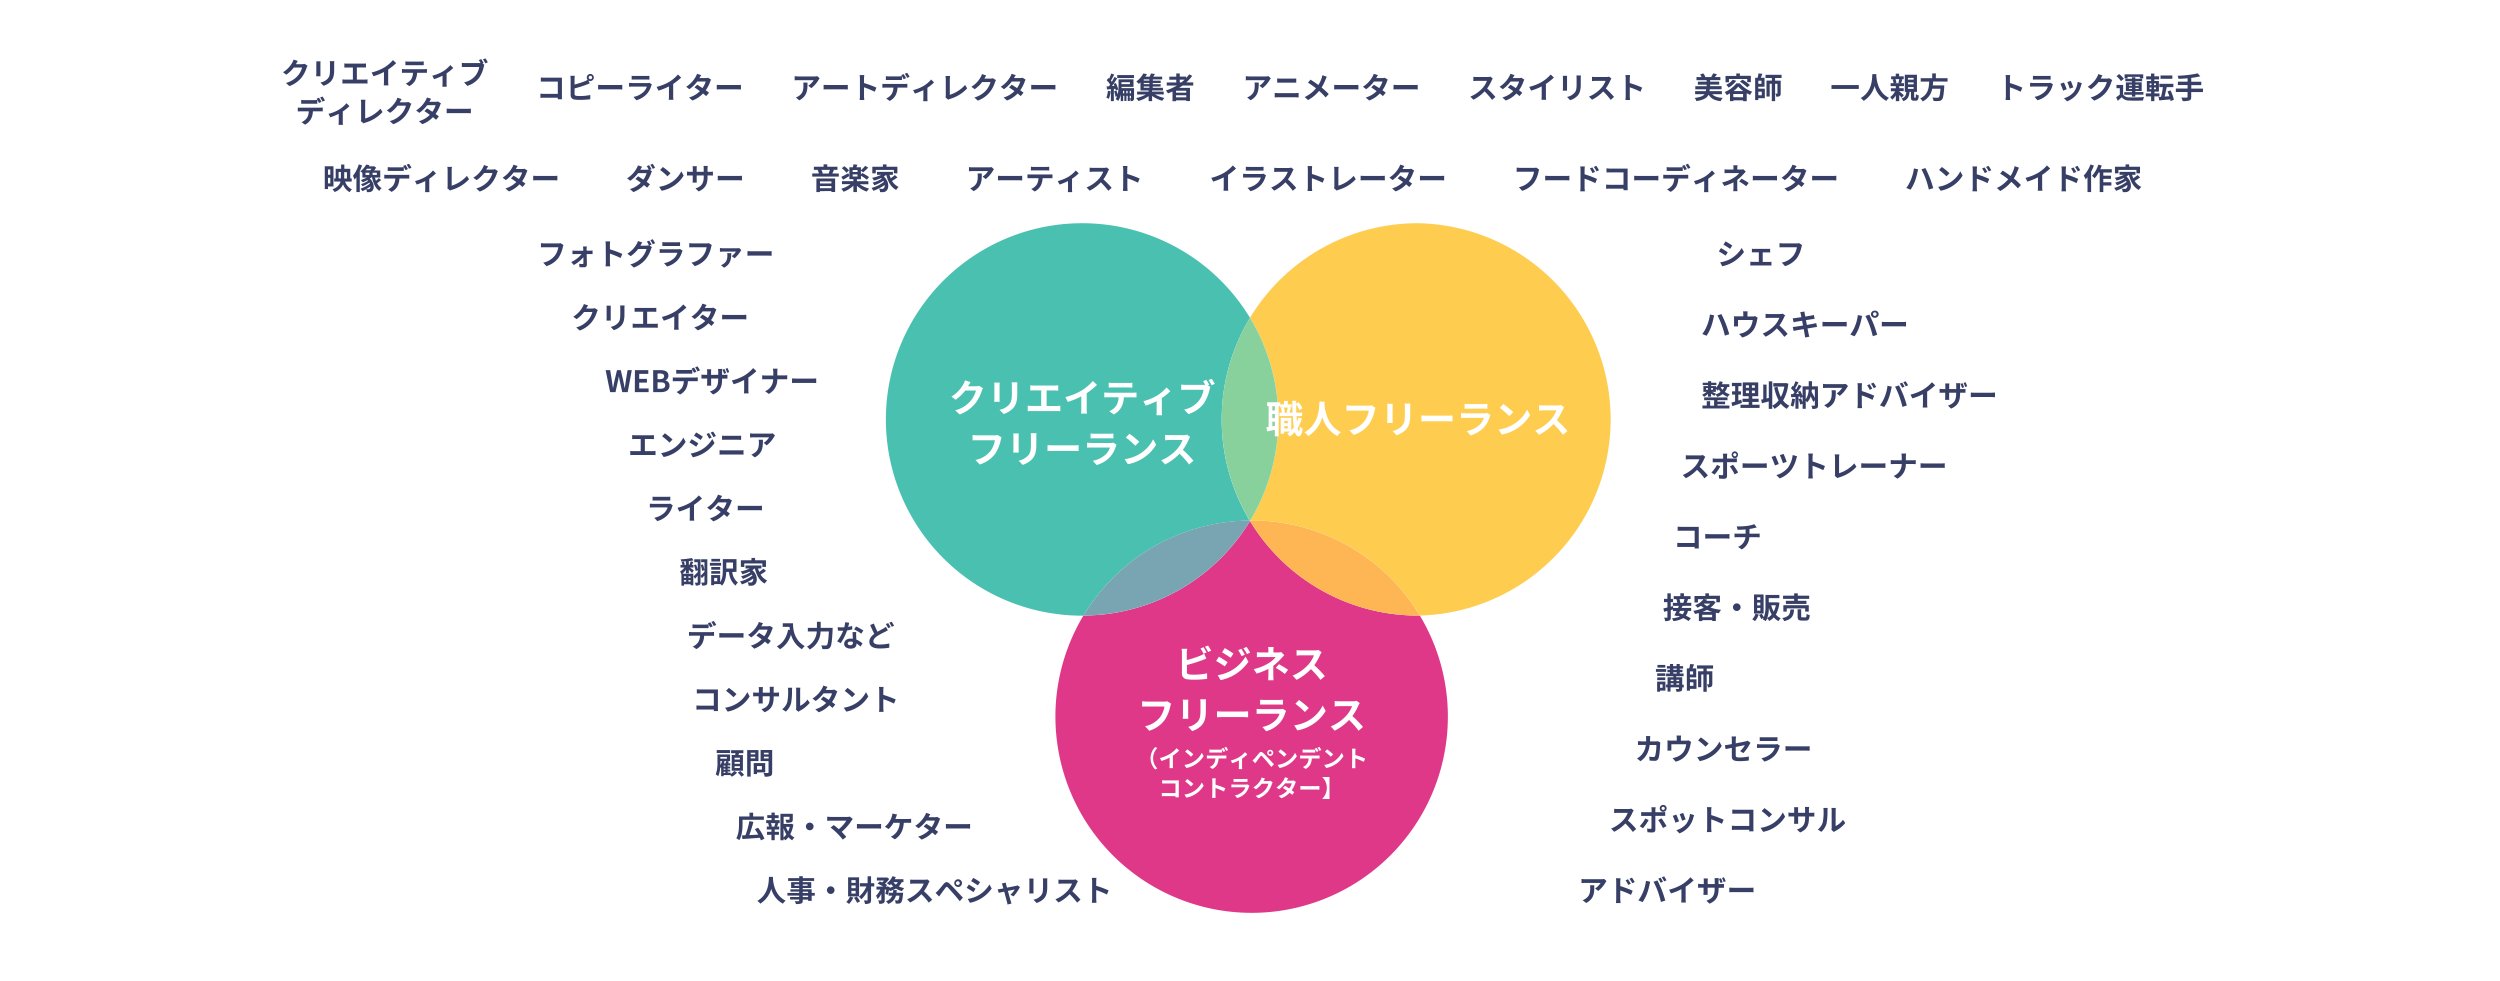
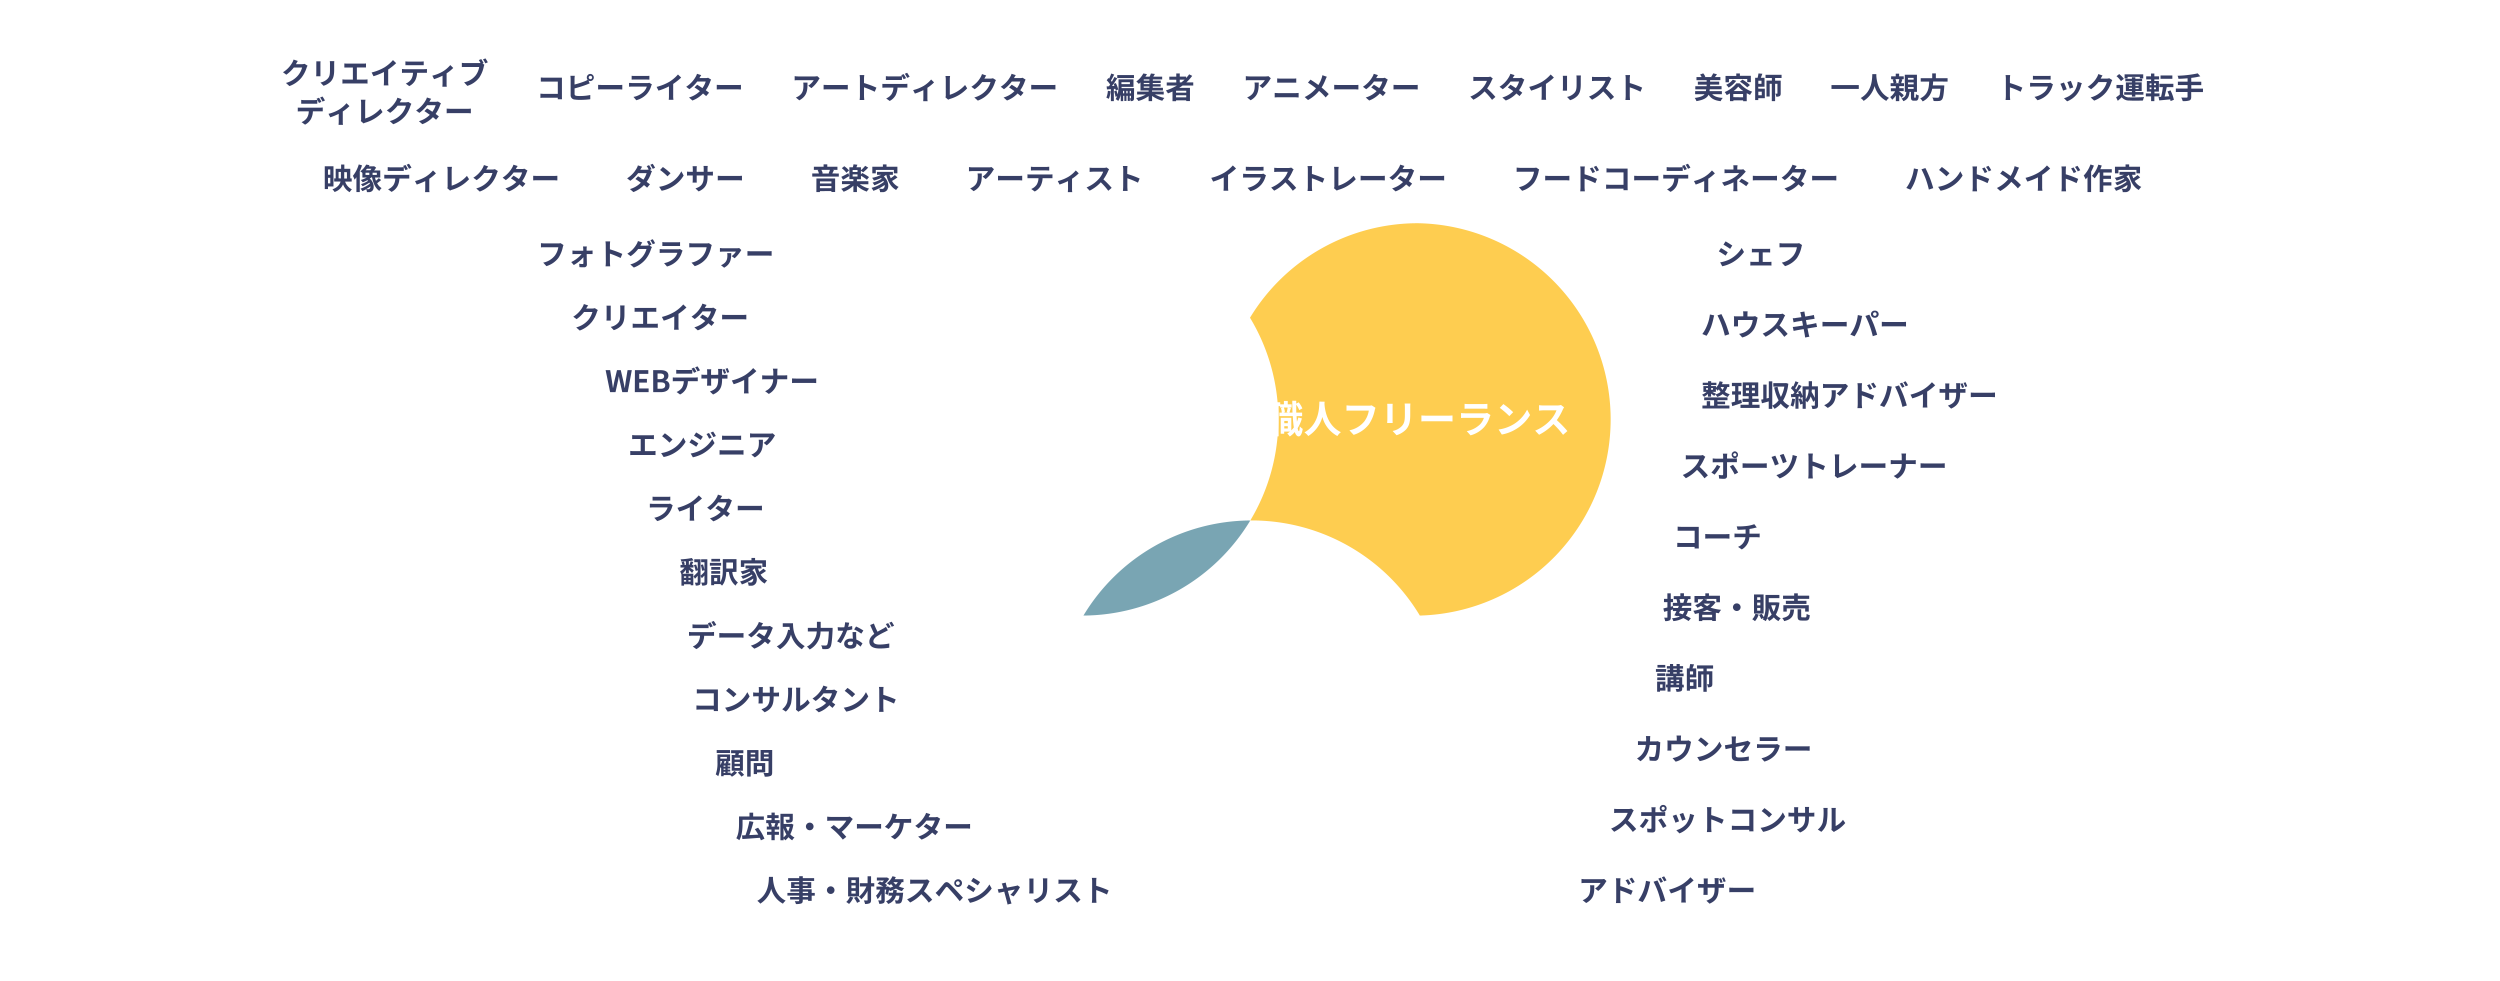
<svg xmlns="http://www.w3.org/2000/svg" width="1180" height="463" fill="none">
-   <path d="M1180 0H0v463h1180V0Z" fill="#fff" />
-   <path d="M510.75 105.36a92.618 92.618 0 0 0-92.62 92.62 92.618 92.618 0 0 0 92.62 92.62h.63a92.542 92.542 0 0 1 78.47-44.89 92.743 92.743 0 0 1 .15-95.69 92.578 92.578 0 0 0-79.25-44.66Z" fill="#4AC0B1" />
  <path d="M669.25 105.36A92.572 92.572 0 0 0 590 149.97a92.717 92.717 0 0 1 .15 95.68h.62a92.574 92.574 0 0 1 79.4 44.9 92.62 92.62 0 0 0-.92-185.19Z" fill="#FECD50" />
-   <path d="M590 149.97a92.737 92.737 0 0 0-.15 95.69h.3a92.723 92.723 0 0 0-.15-95.68" fill="#88D19C" />
-   <path d="M590 245.9a92.572 92.572 0 0 1-78.62 44.65 92.623 92.623 0 0 0 79.395 140.316 92.617 92.617 0 0 0 92.612-93.826 92.61 92.61 0 0 0-13.217-46.49h-.92A92.576 92.576 0 0 1 590 245.9Z" fill="#DF3888" />
  <path d="M589.85 245.66a92.541 92.541 0 0 0-78.47 44.89A92.582 92.582 0 0 0 590 245.9l-.15-.24Z" fill="#79A5B3" />
-   <path d="M590.77 245.65h-.62l-.15.25a92.57 92.57 0 0 0 79.25 44.66h.92a92.574 92.574 0 0 0-79.4-44.9" fill="#FEB654" />
  <path d="M590.15 245.65h-.3l.15.24.15-.25" fill="#ADBB9E" />
  <path d="m457 182.22-.05.09h3.62a5.568 5.568 0 0 0 1.56-.22l1.84 1.14c-.244.41-.442.846-.59 1.3a19.013 19.013 0 0 1-3.14 6 16.89 16.89 0 0 1-7.27 5.08l-2.13-1.91a14.41 14.41 0 0 0 7.26-4.45 12.86 12.86 0 0 0 2.56-4.91h-5.06a20.685 20.685 0 0 1-4.54 4.35l-2-1.49a15.898 15.898 0 0 0 5.62-5.8c.344-.595.616-1.23.81-1.89l2.63.86c-.46.64-.93 1.45-1.12 1.85ZM471.8 181.99v6.08c0 .45 0 1.15.06 1.57h-2.61c0-.34.09-1 .09-1.59v-6.06a11.32 11.32 0 0 0-.08-1.39h2.6a13.44 13.44 0 0 0-.06 1.39Zm8.34.27v3.56c0 3.87-.76 5.55-2.09 7a10.674 10.674 0 0 1-4.37 2.6l-1.88-2a8.191 8.191 0 0 0 4.32-2.27c1.25-1.35 1.48-2.7 1.48-5.51v-3.38a12.898 12.898 0 0 0-.11-1.8h2.72c-.04.5-.07 1.08-.07 1.8ZM488 181.97h9.79c.54 0 1.17-.06 1.69-.11v2.5c-.54 0-1.17-.07-1.69-.07H494v7.34h4.77a11.399 11.399 0 0 0 1.7-.14v2.61a15.09 15.09 0 0 0-1.7-.09h-11.9a15.836 15.836 0 0 0-1.77.09v-2.64c.585.091 1.177.138 1.77.14h4.57v-7.34H488c-.49 0-1.26 0-1.71.07v-2.47c.43.05 1.17.11 1.71.11ZM510.74 184.2a23.419 23.419 0 0 0 5.08-4.37l1.94 1.85a33.377 33.377 0 0 1-4.84 3.91v7.27c-.024.79.03 1.58.16 2.36h-2.85c.094-.783.137-1.571.13-2.36v-5.76a36.396 36.396 0 0 1-6.36 2.59l-1.13-2.27a28.578 28.578 0 0 0 7.87-3.22ZM523 185.36h11.8a13.886 13.886 0 0 0 1.63-.11v2.34c-.45 0-1.13-.06-1.63-.06h-4.34a11.406 11.406 0 0 1-1.16 4.63 8.61 8.61 0 0 1-3.62 3.46l-2.1-1.53a7.471 7.471 0 0 0 3.26-2.58 7.766 7.766 0 0 0 1.11-4h-5c-.54 0-1.22 0-1.73.08v-2.36c.6.05 1.23.13 1.78.13Zm2.29-4.6h7.24c.648.005 1.297-.035 1.94-.12v2.32c-.61 0-1.31-.07-1.94-.07h-7.22c-.63 0-1.39 0-2 .07v-2.32c.66.081 1.325.114 1.99.1l-.01.02ZM546.12 186.72a18.718 18.718 0 0 0 4.49-3.85l1.78 1.74a23.534 23.534 0 0 1-4 3.28v6.18c-.019.649.021 1.298.12 1.94h-2.66c0-.36.09-1.31.09-1.94v-4.71a37.02 37.02 0 0 1-5.17 2.1l-1.06-2.12a23.729 23.729 0 0 0 6.41-2.62ZM570.81 181.63l-.67.27 1.15.75c-.176.401-.307.82-.39 1.25a18.803 18.803 0 0 1-2.72 6.55 14.439 14.439 0 0 1-7.24 5l-2-2.16a11.8 11.8 0 0 0 7-4.24 11.206 11.206 0 0 0 2.11-5.07h-8.37c-.83 0-1.68 0-2.15.07v-2.54c.714.084 1.432.13 2.15.14h9.18c-.31-.6-.67-1.23-1-1.75l1.48-.61a23.726 23.726 0 0 1 1.47 2.34Zm2.57-.45-1.49.64a26.618 26.618 0 0 0-1.44-2.43l1.49-.59c.45.65 1.06 1.75 1.44 2.38ZM472.36 207.7a18.348 18.348 0 0 1-2.7 6.55 14.427 14.427 0 0 1-7.24 5l-2-2.14a12.003 12.003 0 0 0 7.06-4.23 11.5 11.5 0 0 0 2.11-5.08h-8.39c-.81 0-1.68 0-2.15.07v-2.54c.54.06 1.57.15 2.16.15h8.32a5.85 5.85 0 0 0 1.42-.15l1.77 1.14c-.153.4-.273.811-.36 1.23ZM480.8 205.99v6.08c0 .45 0 1.15.06 1.57h-2.61c0-.34.09-1 .09-1.59v-6.06a11.32 11.32 0 0 0-.08-1.39h2.6a13.44 13.44 0 0 0-.06 1.39Zm8.34.27v3.56c0 3.87-.76 5.55-2.09 7a10.674 10.674 0 0 1-4.37 2.6l-1.88-2a8.191 8.191 0 0 0 4.32-2.27c1.25-1.35 1.48-2.7 1.48-5.51v-3.38a12.898 12.898 0 0 0-.11-1.8h2.72c-.04.5-.07 1.08-.07 1.8ZM497.31 210.2H507c.84 0 1.63-.07 2.1-.11v2.83c-.43 0-1.35-.09-2.1-.09h-9.67c-1 0-2.24 0-2.9.09v-2.83c.63.06 1.94.11 2.88.11ZM526.69 210.6a12.932 12.932 0 0 1-2.67 5 13.453 13.453 0 0 1-6.43 3.89l-1.78-2a12.2 12.2 0 0 0 6.23-3.15 7.926 7.926 0 0 0 1.86-3.12h-8.7c-.43 0-1.33 0-2.09.09v-2.34c.76.06 1.53.11 2.09.11h8.91c.448.018.894-.043 1.32-.18l1.6 1c-.13.225-.243.459-.34.7Zm-10.05-5.89h6.93c.652.006 1.303-.024 1.95-.09v2.32c-.49 0-1.34-.05-2-.05h-6.9c-.58 0-1.35 0-1.87.05v-2.32c.628.068 1.259.098 1.89.09ZM537.74 214.36a16.936 16.936 0 0 0 6.55-7l1.41 2.54a19.127 19.127 0 0 1-6.67 6.66 19.364 19.364 0 0 1-6.68 2.54l-1.51-2.37a18.744 18.744 0 0 0 6.9-2.37Zm0-5.82-1.84 1.87a39.016 39.016 0 0 0-4.5-3.89l1.69-1.8a37.003 37.003 0 0 1 4.65 3.84v-.02ZM561.14 207.36a26.292 26.292 0 0 1-2.83 4.95 51.624 51.624 0 0 1 5 5.15l-2.06 1.78a41.309 41.309 0 0 0-4.53-5.1 23.743 23.743 0 0 1-6.77 5.06l-1.86-1.94a20.148 20.148 0 0 0 7.38-5.17 14.017 14.017 0 0 0 2.69-4.41h-6.11c-.75 0-1.74.11-2.12.13v-2.56c.704.08 1.411.123 2.12.13h6.36a6.253 6.253 0 0 0 1.85-.24l1.48 1.1c-.23.356-.431.731-.6 1.12ZM614.5 197.5a18.07 18.07 0 0 1-2 4.62c.16.87.36 1.35.57 1.37.21.02.36-.83.44-2.25.401.461.866.862 1.381 1.19-.45 2.92-1.291 3.55-1.911 3.55-.81 0-1.399-.74-1.829-2.06a12.437 12.437 0 0 1-2.361 2.11 9.613 9.613 0 0 0-1.22-1.4c.445-.269.87-.57 1.271-.9h-2.7v1H604.5v-7.53h5v5.93c.435-.426.83-.892 1.18-1.39a48.806 48.806 0 0 1-.479-5.33h-6.321v-1.65H605a9.644 9.644 0 0 0-.39-2.15l1-.25h-1.409v-.67h-.691v14.26h-1.78v-3.07c-1.28.27-2.559.54-3.639.75l-.361-2c.33 0 .69-.09 1.07-.16v-9.82h-.709v-1.79h6.18v1H606v-1.62h1.82v1.62h1.84v1.5h-1.55l1.221.23c-.26.78-.521 1.59-.711 2.17h1.44c-.06-1.72-.089-3.61-.109-5.6h1.869v1.35l1.15-.62c.72.866 1.31 1.833 1.75 2.87l-1.48.82a12.434 12.434 0 0 0-1.42-2.62v3.8h2.78v1.65H612c0 1 .09 1.84.16 2.65.257-.653.474-1.321.65-2l1.69.44Zm-12.77-5.77h-1.19v2h1.19v-2Zm0 3.68h-1.19v1.95h1.19v-1.95Zm0 5.63v-2h-1.19v2.18l1.19-.18Zm4.27-8.68c.258.708.416 1.448.47 2.2l-.81.2h2.58l-.92-.2c.199-.723.352-1.458.461-2.2H606Zm.18 6.32v1.08h1.661v-1.08h-1.661Zm1.661 3.55v-1.08h-1.661v1.08h1.661ZM625.2 189.59c0 .29 0 .65-.05 1 .14 2.48 1.05 10.24 7.76 13.39a7.341 7.341 0 0 0-1.66 1.82 14.274 14.274 0 0 1-7.09-9 15.358 15.358 0 0 1-6.66 9 7.597 7.597 0 0 0-1.8-1.71c7.18-4 6.93-12.15 7.06-14.53l2.44.03ZM648.86 193.7a18.741 18.741 0 0 1-2.7 6.55 14.47 14.47 0 0 1-7.24 5l-2-2.14a12.067 12.067 0 0 0 7.06-4.23 11.473 11.473 0 0 0 2.1-5.08h-8.39c-.81 0-1.67 0-2.14.07v-2.54c.54.06 1.56.15 2.16.15h8.32a5.85 5.85 0 0 0 1.42-.15l1.76 1.14a7.95 7.95 0 0 0-.35 1.23ZM657.3 191.99v6.08c0 .45 0 1.15.05 1.57h-2.61c0-.34.09-1 .09-1.59v-6.06c0-.464-.023-.928-.07-1.39h2.59c-.03.41-.05.81-.05 1.39Zm8.33.27v3.56c0 3.87-.75 5.55-2.08 7a10.688 10.688 0 0 1-4.38 2.6l-1.87-2a8.191 8.191 0 0 0 4.32-2.27c1.24-1.35 1.48-2.7 1.48-5.51v-3.38a12.898 12.898 0 0 0-.11-1.8h2.72c-.04.5-.08 1.08-.08 1.8ZM673.8 196.2h9.67c.85 0 1.64-.07 2.11-.11v2.83c-.43 0-1.35-.09-2.11-.09h-9.67c-1 0-2.23 0-2.9.09v-2.83c.65.06 1.97.11 2.9.11ZM703.18 196.6a12.91 12.91 0 0 1-2.66 5 13.503 13.503 0 0 1-6.43 3.89l-1.78-2a12.2 12.2 0 0 0 6.23-3.15 7.78 7.78 0 0 0 1.85-3.12h-8.69c-.44 0-1.34 0-2.09.09v-2.34c.75.06 1.53.11 2.09.11h8.91c.444.018.888-.043 1.31-.18l1.6 1a6.95 6.95 0 0 0-.34.7Zm-10-5.89h6.93c.648.006 1.296-.024 1.94-.09v2.32c-.48 0-1.33-.05-2-.05h-6.89c-.58 0-1.36 0-1.88.05v-2.32c.618.067 1.239.097 1.86.09h.04ZM714.23 200.36a17.004 17.004 0 0 0 6.56-7l1.4 2.54a19.098 19.098 0 0 1-6.66 6.66 19.419 19.419 0 0 1-6.68 2.54l-1.51-2.37a18.63 18.63 0 0 0 6.89-2.37Zm0-5.82-1.83 1.87a38.308 38.308 0 0 0-4.51-3.89l1.7-1.8a36.273 36.273 0 0 1 4.64 3.84v-.02ZM737.63 193.36a26.822 26.822 0 0 1-2.82 4.95 50.447 50.447 0 0 1 5 5.15l-2.05 1.78a41.471 41.471 0 0 0-4.54-5.1 23.628 23.628 0 0 1-6.77 5.06l-1.85-1.94a20.165 20.165 0 0 0 7.38-5.17 14.03 14.03 0 0 0 2.68-4.41h-6.1c-.76 0-1.75.11-2.13.13v-2.56c.707.08 1.418.123 2.13.13h6.35a6.29 6.29 0 0 0 1.86-.24l1.47 1.1c-.226.361-.43.735-.61 1.12ZM560.16 308.13v3.41a46.26 46.26 0 0 0 6.231-2 11.46 11.46 0 0 0 2-1l1 2.28c-.7.29-1.511.63-2.101.85a63.042 63.042 0 0 1-7.06 2.2v3.33c0 .77.361 1 1.171 1.13.693.079 1.391.116 2.089.11a30.118 30.118 0 0 0 6.26-.63v2.63c-2.126.26-4.267.387-6.409.38a20.75 20.75 0 0 1-3-.2 2.6 2.6 0 0 1-2.471-2.7v-9.82a14.81 14.81 0 0 0-.14-1.87h2.661a13.485 13.485 0 0 0-.231 1.9Zm9.34-.18-1.46.62a21.443 21.443 0 0 0-1.399-2.51l1.419-.57c.45.66 1.1 1.8 1.44 2.46Zm2.151-.82-1.431.61a18.748 18.748 0 0 0-1.46-2.49l1.43-.57a20.671 20.671 0 0 1 1.461 2.45ZM579.44 312.55l-1.32 2c-1-.72-2.9-1.92-4.1-2.57l1.29-2a48.285 48.285 0 0 1 4.13 2.57Zm1.44 4.1a18.244 18.244 0 0 0 7-6.75l1.39 2.45a21.855 21.855 0 0 1-7.15 6.48 22.331 22.331 0 0 1-6 2.21l-1.36-2.35a19.613 19.613 0 0 0 6.12-2.04Zm1.31-8.17-1.331 2c-1-.7-2.88-1.91-4.07-2.58l1.301-2c1.18.65 3.16 1.91 4.1 2.58Zm5.37.55-1.57.67a16.938 16.938 0 0 0-1.581-2.83l1.51-.63c.5.76 1.221 1.97 1.641 2.79Zm2.52-1-1.531.69a17.076 17.076 0 0 0-1.7-2.74l1.531-.63a22.885 22.885 0 0 1 1.7 2.71v-.03ZM601.06 307.02v.93h2.16a5.245 5.245 0 0 0 1.49-.18l1.49 1.46c-.46.45-1 1.07-1.4 1.5a28.218 28.218 0 0 1-3.8 3.53v4.53c0 .72.07 1.75.13 2.31h-2.6c.097-.766.147-1.538.15-2.31v-3.08a30.673 30.673 0 0 1-5.53 2.22l-1.39-2.12a22.49 22.49 0 0 0 7.35-3 12.008 12.008 0 0 0 3-2.69h-6.52c-.65 0-1.79 0-2.34.08v-2.36c.763.093 1.531.134 2.3.12h3.12v-.93a11.97 11.97 0 0 0-.11-1.66h2.57a15.94 15.94 0 0 0-.07 1.65Zm1.09 8.23 1.5-1.73a40.926 40.926 0 0 1 4.32 2.61l-1.51 2a28.24 28.24 0 0 0-4.31-2.88ZM623.16 308.98a25.92 25.92 0 0 1-2.83 5 51.513 51.513 0 0 1 5 5.15l-2.06 1.78a41.219 41.219 0 0 0-4.53-5.09 23.743 23.743 0 0 1-6.77 5.06l-1.86-2a20.248 20.248 0 0 0 7.39-5.16 14.23 14.23 0 0 0 2.68-4.41h-6.08c-.75 0-1.74.1-2.12.12v-2.56c.704.085 1.412.128 2.12.13h6.36a6.676 6.676 0 0 0 1.85-.23l1.48 1.09a9.05 9.05 0 0 0-.63 1.12ZM552.38 333.36a18.315 18.315 0 0 1-2.7 6.56 14.317 14.317 0 0 1-7.23 5l-2-2.14a11.928 11.928 0 0 0 7.06-4.23 11.445 11.445 0 0 0 2.11-5.08h-8.39c-.81 0-1.68 0-2.15.08v-2.54c.54 0 1.57.14 2.17.14h8.31c.48.007.96-.04 1.43-.14l1.76 1.13a7.98 7.98 0 0 0-.37 1.22ZM560.82 331.63v6.09c0 .45 0 1.15.06 1.56h-2.61c0-.34.089-1 .089-1.58v-6.07c.002-.464-.025-.929-.079-1.39h2.6a13.44 13.44 0 0 0-.06 1.39Zm8.339.27v3.57c0 3.87-.759 5.54-2.089 7a10.644 10.644 0 0 1-4.37 2.59l-1.88-2a8.119 8.119 0 0 0 4.33-2.27c1.24-1.35 1.47-2.7 1.47-5.51v-3.42a11.65 11.65 0 0 0-.11-1.8h2.719c-.03.54-.07 1.12-.07 1.84ZM577.33 335.84H587c.84 0 1.64-.07 2.11-.1v2.82c-.44 0-1.36-.09-2.11-.09h-9.67c-1 0-2.23 0-2.9.09v-2.82c.65.05 1.96.1 2.9.1ZM606.71 336.24a12.992 12.992 0 0 1-2.67 5 13.514 13.514 0 0 1-6.42 3.89l-1.79-2a12.093 12.093 0 0 0 6.23-3.15 7.845 7.845 0 0 0 1.86-3.11h-8.7c-.43 0-1.33 0-2.09.09v-2.34c.76 0 1.53.1 2.09.1h8.91c.447.019.894-.042 1.32-.18l1.6 1c-.128.226-.242.46-.34.7Zm-10.05-5.88h6.93a17.64 17.64 0 0 0 1.95-.09v2.32c-.49 0-1.33-.05-2-.05h-6.9c-.57 0-1.35 0-1.87.05v-2.33a15.49 15.49 0 0 0 1.89.1ZM617.76 340.02a16.91 16.91 0 0 0 6.55-7l1.41 2.54a19.258 19.258 0 0 1-6.66 6.66 19.69 19.69 0 0 1-6.69 2.54l-1.51-2.4a18.551 18.551 0 0 0 6.9-2.34Zm0-5.82-1.84 1.88a36.39 36.39 0 0 0-4.5-3.89l1.69-1.8a37 37 0 0 1 4.65 3.81ZM641.16 332.98a25.92 25.92 0 0 1-2.83 5 51.513 51.513 0 0 1 5 5.15l-2.06 1.78a41.219 41.219 0 0 0-4.53-5.09 23.743 23.743 0 0 1-6.77 5.06l-1.86-2a20.248 20.248 0 0 0 7.39-5.16 14.23 14.23 0 0 0 2.68-4.41h-6.08c-.75 0-1.74.1-2.12.12v-2.56c.704.085 1.412.128 2.12.13h6.36a6.676 6.676 0 0 0 1.85-.23l1.48 1.09a9.05 9.05 0 0 0-.63 1.12ZM545.24 352.61l1 .46a6.88 6.88 0 0 0 0 9.64l-1 .46a7.51 7.51 0 0 1 0-10.56ZM552.26 355.82a14.004 14.004 0 0 0 3.11-2.67l1.18 1.13a19.63 19.63 0 0 1-2.95 2.39v4.44c-.012.485.018.97.09 1.45H552c.049-.482.072-.966.07-1.45v-3.52a21.906 21.906 0 0 1-3.88 1.59l-.69-1.39a17.343 17.343 0 0 0 4.76-1.97ZM563.26 359.6a10.318 10.318 0 0 0 4-4.28l.86 1.55a12.066 12.066 0 0 1-8.16 5.62l-.92-1.45a11.195 11.195 0 0 0 4.22-1.44Zm0-3.56-1.12 1.15a22.569 22.569 0 0 0-2.75-2.38l1-1.1a21.838 21.838 0 0 1 2.87 2.33ZM570.62 356.65h7.21c.335 0 .669-.024 1-.07v1.43h-3.65a6.992 6.992 0 0 1-.71 2.83 5.19 5.19 0 0 1-2.21 2.11l-1.29-.94a4.41 4.41 0 0 0 2-1.57c.44-.735.674-1.574.68-2.43h-4v-1.44c.322.048.646.075.97.08Zm1.4-2.8h3.6a9.655 9.655 0 0 0 1.19-.08v1.42h-5.99v-1.42c.392.052.786.079 1.18.08h.02Zm6.31.66-.88.39a15.202 15.202 0 0 0-.86-1.53l.88-.36c.313.485.6.985.86 1.5Zm1.32-.5-.88.38a12.77 12.77 0 0 0-.88-1.52l.87-.36c.327.481.624.982.89 1.5ZM584.89 357.36a11.519 11.519 0 0 0 2.74-2.35l1.09 1.07a14.749 14.749 0 0 1-2.47 2v3.77c-.009.398.018.797.08 1.19h-1.63c0-.22.06-.8.06-1.19v-2.9a23.82 23.82 0 0 1-3.16 1.29l-.65-1.3a14.55 14.55 0 0 0 3.94-1.58ZM592.07 358.1c.5-.51 1.36-1.58 2.11-2.49.75-.91 1.3-.89 2.16-.08.86.81 1.59 1.57 2.25 2.28.66.71 1.85 2 2.7 2.91l-1.21 1.3c-.74-.92-1.67-2-2.32-2.81-.65-.81-1.62-1.82-2-2.23-.38-.41-.59-.33-.91.06-.42.55-1.21 1.64-1.65 2.24l-.71 1-1.32-1.36c.32-.25.56-.49.9-.82Zm7.35-4.19a1.425 1.425 0 0 1 1.429.85 1.438 1.438 0 0 1-.342 1.628 1.42 1.42 0 0 1-1.087.372 1.431 1.431 0 0 1 0-2.85Zm0 2.12a.698.698 0 0 0 .548-1.219.698.698 0 0 0-.988.06.698.698 0 0 0 .44 1.159ZM607.26 359.6a10.318 10.318 0 0 0 4-4.28l.86 1.55a12.066 12.066 0 0 1-8.16 5.62l-.92-1.45a11.195 11.195 0 0 0 4.22-1.44Zm0-3.56-1.12 1.15a22.569 22.569 0 0 0-2.75-2.38l1-1.1a21.838 21.838 0 0 1 2.87 2.33ZM614.62 356.65h7.21c.335 0 .669-.024 1-.07v1.43h-3.65a6.992 6.992 0 0 1-.71 2.83 5.19 5.19 0 0 1-2.21 2.11l-1.29-.94a4.41 4.41 0 0 0 2-1.57c.44-.735.674-1.574.68-2.43h-4v-1.44c.322.048.646.075.97.08Zm1.4-2.8h3.6a9.655 9.655 0 0 0 1.19-.08v1.42h-5.99v-1.42c.392.052.786.079 1.18.08h.02Zm6.31.66-.88.39a15.202 15.202 0 0 0-.86-1.53l.88-.36c.313.485.6.985.86 1.5Zm1.32-.5-.88.38a12.77 12.77 0 0 0-.88-1.52l.87-.36c.327.481.624.982.89 1.5ZM629.26 359.6a10.318 10.318 0 0 0 4-4.28l.86 1.55a12.066 12.066 0 0 1-8.16 5.62l-.92-1.45a11.195 11.195 0 0 0 4.22-1.44Zm0-3.56-1.12 1.15a22.569 22.569 0 0 0-2.75-2.38l1-1.1a21.838 21.838 0 0 1 2.87 2.33ZM638.23 354.69a7.397 7.397 0 0 0-.11-1.32h1.71c-.052.438-.083.879-.09 1.32v1.67a36.784 36.784 0 0 1 4.59 1.7l-.62 1.52a33.92 33.92 0 0 0-4-1.64v3.12c0 .31 0 1.09.09 1.54h-1.71c.066-.511.103-1.025.11-1.54l.03-6.37ZM549.85 368.36h6.55v7.99h-1.6v-.57h-5c-.43 0-1.06 0-1.42.07v-1.57c.38 0 .88.06 1.37.06h5.08v-4.55H548.52v-1.53c.441.057.885.09 1.33.1ZM563.26 373.6a10.318 10.318 0 0 0 4-4.28l.86 1.55a12.066 12.066 0 0 1-8.16 5.62l-.92-1.45a11.195 11.195 0 0 0 4.22-1.44Zm0-3.56-1.12 1.15a22.569 22.569 0 0 0-2.75-2.38l1-1.1a21.838 21.838 0 0 1 2.87 2.33ZM572.23 368.69a7.397 7.397 0 0 0-.11-1.32h1.71c-.052.438-.083.879-.09 1.32v1.67a36.784 36.784 0 0 1 4.59 1.7l-.62 1.52a33.92 33.92 0 0 0-4-1.64v3.12c0 .31 0 1.09.09 1.54h-1.71c.066-.511.103-1.025.11-1.54l.03-6.37ZM589.51 371.29a7.854 7.854 0 0 1-1.63 3 8.21 8.21 0 0 1-3.93 2.38l-1.08-1.24a7.36 7.36 0 0 0 3.8-1.93 4.761 4.761 0 0 0 1.14-1.9h-5.32c-.26 0-.81 0-1.27.05v-1.39c.46 0 .93.07 1.27.07h5.45c.271.013.542-.024.8-.11l1 .6a3.585 3.585 0 0 0-.23.47Zm-6.14-3.6h4.24c.397.006.795-.014 1.19-.06v1.42H582.23v-1.42c.378.047.759.067 1.14.06ZM596.41 368.61v.06h2.22c.321-.003.64-.046.95-.13l1.12.69a4.851 4.851 0 0 0-.36.79 11.625 11.625 0 0 1-1.91 3.68 10.412 10.412 0 0 1-4.45 3.1l-1.3-1.17a8.769 8.769 0 0 0 4.44-2.72 7.729 7.729 0 0 0 1.56-3h-3.09a12.51 12.51 0 0 1-2.77 2.66l-1.24-.91a9.746 9.746 0 0 0 3.44-3.54c.206-.367.371-.756.49-1.16l1.61.53c-.3.39-.58.87-.71 1.12ZM607.35 368.48h2.24c.321.006.641-.034.95-.12l1.12.69c-.139.251-.26.511-.36.78a12.573 12.573 0 0 1-1.63 3.17c.48.34.91.66 1.22.93l-1 1.24c-.3-.27-.7-.62-1.16-1a10.342 10.342 0 0 1-3.93 2.61l-1.28-1.11a9.516 9.516 0 0 0 4-2.39c-.72-.53-1.44-1-2-1.38l1-1c.59.33 1.28.78 2 1.25a7.839 7.839 0 0 0 1.21-2.43h-3.14a13.31 13.31 0 0 1-2.91 2.84l-1.19-.91a10.157 10.157 0 0 0 3.5-3.66c.223-.358.395-.745.51-1.15l1.59.5a12.01 12.01 0 0 0-.74 1.14ZM615.56 371.04h5.91c.51 0 1 0 1.28-.06v1.73c-.26 0-.82-.06-1.28-.06h-5.91c-.63 0-1.37 0-1.77.06v-1.73c.39.03 1.21.06 1.77.06ZM624.08 377.08v-.05a7.148 7.148 0 0 0 0-10.28h3.43v10.38l-3.43-.05Z" fill="#fff" />
  <path d="M139.71 30.22v.07h2.81c.413.001.824-.056 1.22-.17l1.43.89c-.186.317-.34.652-.46 1a14.616 14.616 0 0 1-2.44 4.67 12.936 12.936 0 0 1-5.66 3.95l-1.65-1.48a11.06 11.06 0 0 0 5.64-3.46 9.77 9.77 0 0 0 2-3.82h-3.93a16.283 16.283 0 0 1-3.53 3.39l-1.57-1.17a12.31 12.31 0 0 0 4.37-4.51c.267-.464.478-.957.63-1.47l2 .67c-.33.5-.69 1.13-.86 1.44ZM151.24 30.04v5.95h-2c0-.26.06-.81.06-1.23v-4.72c.019-.36.019-.72 0-1.08h2c-.038.359-.058.72-.06 1.08Zm6.49.21v2.77c0 3-.59 4.32-1.62 5.47a8.259 8.259 0 0 1-3.41 2l-1.46-1.54a6.33 6.33 0 0 0 3.37-1.76c1-1.05 1.14-2.1 1.14-4.29v-2.66a9.23 9.23 0 0 0-.08-1.4h2.12c-.03.4-.06.85-.06 1.41ZM163.82 30.03h7.62c.42 0 .91 0 1.31-.09v1.92H168.44v5.71h3.71a9.475 9.475 0 0 0 1.32-.11v2a10.527 10.527 0 0 0-1.32-.07H163a10.83 10.83 0 0 0-1.37.07v-2c.453.072.911.108 1.37.11h3.56v-5.71h-4.03v-1.92c.32.04.89.09 1.29.09ZM181.53 31.76a17.736 17.736 0 0 0 3.95-3.4l1.51 1.44a25.011 25.011 0 0 1-3.77 3v5.66a9.45 9.45 0 0 0 .13 1.84h-2.21c.062-.611.092-1.226.09-1.84v-4.48a28.2 28.2 0 0 1-4.94 2l-.88-1.77a22.306 22.306 0 0 0 6.12-2.45ZM191.07 32.65h9.18c.425-.003.85-.033 1.27-.09v1.8h-4.65a8.877 8.877 0 0 1-.89 3.6 6.685 6.685 0 0 1-2.82 2.69l-1.64-1.19a5.814 5.814 0 0 0 2.54-2 6.104 6.104 0 0 0 .87-3.1h-3.86c-.42 0-.95 0-1.34.06v-1.86c.42.04.91.09 1.34.09Zm1.78-3.58h5.63c.509.005 1.016-.025 1.52-.09v1.8h-8.65v-1.8c.498.064.999.095 1.5.09ZM209.05 33.72a14.551 14.551 0 0 0 3.49-3l1.39 1.36a18.883 18.883 0 0 1-3.14 2.54v4.81a7.274 7.274 0 0 0 .1 1.51h-2.08c0-.28.07-1 .07-1.51v-3.7a28.863 28.863 0 0 1-4 1.64l-.82-1.65a18.091 18.091 0 0 0 4.99-2ZM228.25 29.76l-.52.21.9.59a4.38 4.38 0 0 0-.31 1 14.398 14.398 0 0 1-2.12 5.09 11.098 11.098 0 0 1-5.63 3.88l-1.52-1.68a9.178 9.178 0 0 0 5.49-3.29 8.915 8.915 0 0 0 1.64-3.95h-6.52c-.64 0-1.3 0-1.67.06v-2c.554.068 1.112.105 1.67.11h7.15c-.241-.49-.511-.963-.81-1.42l1.15-.48c.402.605.77 1.233 1.1 1.88Zm2-.35-1.16.5a18.737 18.737 0 0 0-1.12-1.89l1.16-.46c.35.51.87 1.36 1.12 1.85ZM141.89 50.81h9.18c.424.001.849-.026 1.27-.08v1.82h-4.65a8.746 8.746 0 0 1-.9 3.6 6.603 6.603 0 0 1-2.81 2.69l-1.64-1.19a5.736 5.736 0 0 0 2.53-2c.572-.929.873-2 .87-3.09h-3.85c-.4 0-.95 0-1.34.06v-1.84c.445.04.893.05 1.34.03Zm1.78-3.55h4.58c.505-.005 1.01-.045 1.51-.12v1.81h-7.59v-1.81c.496.076.998.116 1.5.12Zm8 .84-1.12.49a16.396 16.396 0 0 0-1.11-2l1.12-.46c.44.57.88 1.45 1.15 1.97h-.04Zm1.68-.65-1.12.49a15.44 15.44 0 0 0-1.12-1.93l1.11-.46c.422.613.812 1.247 1.17 1.9h-.04ZM160.05 51.72a14.551 14.551 0 0 0 3.49-3l1.39 1.36a18.883 18.883 0 0 1-3.14 2.54v4.81a7.274 7.274 0 0 0 .1 1.51h-2.08c0-.28.07-1 .07-1.51v-3.7a28.863 28.863 0 0 1-4 1.64l-.82-1.65a18.091 18.091 0 0 0 4.99-2ZM170.45 56.25v-7.59a9.334 9.334 0 0 0-.15-1.6h2.2a9.641 9.641 0 0 0-.14 1.6v7.28a16.087 16.087 0 0 0 7.2-4.64l1 1.59a17.636 17.636 0 0 1-8.12 5c-.292.09-.571.218-.83.38l-1.33-1.15a1.8 1.8 0 0 0 .17-.87ZM188.71 48.22v.07h2.81c.413.001.824-.056 1.22-.17l1.43.89c-.186.317-.34.652-.46 1a14.616 14.616 0 0 1-2.44 4.67 12.936 12.936 0 0 1-5.66 3.95l-1.65-1.48a11.06 11.06 0 0 0 5.64-3.46 9.77 9.77 0 0 0 2-3.82h-3.93a16.283 16.283 0 0 1-3.53 3.39l-1.57-1.17a12.31 12.31 0 0 0 4.37-4.51c.267-.464.478-.957.63-1.47l2 .67c-.33.5-.69 1.13-.86 1.44ZM202.64 48.05h2.84c.412.008.823-.043 1.22-.15l1.43.88c-.181.32-.334.654-.46 1a16.268 16.268 0 0 1-2.07 4c.6.44 1.14.84 1.55 1.18l-1.33 1.58c-.38-.35-.9-.78-1.47-1.25a13 13 0 0 1-5 3.32l-1.62-1.41a11.895 11.895 0 0 0 5.14-3c-.91-.67-1.84-1.3-2.55-1.75l1.25-1.28c.74.42 1.62 1 2.5 1.59a9.998 9.998 0 0 0 1.55-3.1h-4a16.787 16.787 0 0 1-3.7 3.63l-1.51-1.16a12.998 12.998 0 0 0 4.45-4.67c.284-.45.502-.939.65-1.45l2 .63c-.35.48-.7 1.11-.87 1.41ZM213.08 51.36h7.52c.66 0 1.28-.06 1.64-.09v2.2c-.33 0-1.05-.07-1.64-.07h-7.52c-.8 0-1.74 0-2.25.07v-2.2c.5.01 1.52.09 2.25.09ZM154.81 88v1.24h-1.52V78.48h4.11V88h-2.59Zm0-8v2.47h1.09v-2.51l-1.09.04Zm1.09 6.55v-2.62h-1.09v2.62h1.09Zm7-.82a6.047 6.047 0 0 0 3.2 3.63 7.716 7.716 0 0 0-1.07 1.35 6.999 6.999 0 0 1-3.12-3.71 6.43 6.43 0 0 1-4 3.62 4.99 4.99 0 0 0-1-1.24c2.37-.89 3.41-2.19 3.83-3.69h-3V84.2h.7v-4.53H161v-2h1.53v2h2.79v4.53h.68v1.49l-3.1.04Zm-2-1.49v-3.08h-1.09v3l1.09.08Zm1.57-3v3.04h1.28v-3l-1.28-.04ZM170.88 78.06c-.3.9-.66 1.82-1.06 2.72v9.87h-1.59v-7c-.264.402-.554.786-.87 1.15a11.832 11.832 0 0 0-.79-1.8 15.602 15.602 0 0 0 2.77-5.4l1.54.46Zm9 6.92c-.592.535-1.22 1.03-1.88 1.48a5.69 5.69 0 0 0 2.12 2.34 5.41 5.41 0 0 0-1.07 1.31c-1.86-1.26-2.87-3.58-3.46-6.41h-.28a7.88 7.88 0 0 1-.78.58c2.25 1.92 2.21 4.9 1.15 5.83a2.057 2.057 0 0 1-1.49.57h-1a3.746 3.746 0 0 0-.35-1.35c-.585.333-1.189.63-1.81.89a5.614 5.614 0 0 0-.88-1.18 13.994 13.994 0 0 0 4.46-2.37l-.24-.49a18.026 18.026 0 0 1-3.22 1.74 5.752 5.752 0 0 0-.76-1 12.93 12.93 0 0 0 3.33-1.55c-.1-.11-.21-.23-.33-.34-.695.39-1.421.725-2.17 1a10.143 10.143 0 0 0-.93-1.08 13.666 13.666 0 0 0 2.89-1.17h-2.13v-2.17a5.439 5.439 0 0 0-1-.74 9 9 0 0 0 2.78-3.19l1.57.28c-.1.18-.21.38-.32.56h2.16l.29-.1 1 .7c-.27.43-.59.91-.92 1.34h2.87v3.32H177c.111.527.262 1.045.45 1.55a17 17 0 0 0 1.35-1.26l1.08.91Zm-7.36-2.4h1.8v-1.06h-1.8v1.06Zm.68-2.94c-.19.25-.39.51-.6.74h2.17c.201-.233.385-.48.55-.74h-2.12Zm1.66 8.35c-.64.46-1.308.88-2 1.26.312.036.626.056.94.06a.81.81 0 0 0 .69-.28c.26-.284.403-.655.4-1.04h-.03Zm3-6.47h-2v1.06h2v-1.06ZM182.72 82.54h9.18c.424-.004.848-.03 1.27-.08v1.82h-4.65a8.745 8.745 0 0 1-.9 3.6 6.597 6.597 0 0 1-2.81 2.69l-1.64-1.21a5.759 5.759 0 0 0 2.54-2 5.998 5.998 0 0 0 .86-3.09h-5.19v-1.81c.445.052.892.079 1.34.08Zm1.78-3.56h4.58a10.84 10.84 0 0 0 1.51-.11v1.81H183v-1.81c.497.072.998.109 1.5.11Zm8 .84-1.12.5a16.396 16.396 0 0 0-1.11-2l1.13-.46c.38.56.88 1.5 1.14 1.96h-.04Zm1.68-.64-1.12.49a15.44 15.44 0 0 0-1.12-1.93l1.11-.46c.422.613.812 1.247 1.17 1.9h-.04ZM200.88 83.45a14.376 14.376 0 0 0 3.49-3l1.39 1.36a18.021 18.021 0 0 1-3.14 2.55v4.81a7.274 7.274 0 0 0 .1 1.51h-2.08c0-.28.07-1 .07-1.51v-3.7a28.863 28.863 0 0 1-4 1.64l-.82-1.65a18.72 18.72 0 0 0 4.99-2.01ZM211.28 87.98v-7.62a9.217 9.217 0 0 0-.15-1.59h2.2a9.521 9.521 0 0 0-.14 1.59v7.29a16.082 16.082 0 0 0 7.2-4.64l1 1.58a17.57 17.57 0 0 1-8.12 5c-.292.09-.571.218-.83.38l-1.33-1.15c.123-.262.182-.55.17-.84ZM229.54 79.95v.07h2.81a4.38 4.38 0 0 0 1.22-.17l1.43.89a5.485 5.485 0 0 0-.46 1 14.645 14.645 0 0 1-2.44 4.68 12.943 12.943 0 0 1-5.66 4l-1.65-1.48a11.279 11.279 0 0 0 5.65-3.46 9.99 9.99 0 0 0 2-3.83h-3.93a16.046 16.046 0 0 1-3.53 3.39l-1.57-1.16a12.308 12.308 0 0 0 4.37-4.51 6.84 6.84 0 0 0 .63-1.47l2.05.67c-.39.44-.75 1.07-.92 1.38ZM243.47 79.78h2.84c.412.008.823-.043 1.22-.15l1.43.88c-.176.322-.33.656-.46 1a16.268 16.268 0 0 1-2.07 4c.6.43 1.14.84 1.55 1.18l-1.33 1.58c-.38-.35-.9-.79-1.47-1.25a13 13 0 0 1-5 3.32l-1.62-1.41a12 12 0 0 0 5.14-3c-.91-.67-1.83-1.31-2.55-1.75l1.25-1.28c.74.42 1.62 1 2.51 1.59a10.147 10.147 0 0 0 1.54-3.1h-4a16.787 16.787 0 0 1-3.7 3.63l-1.51-1.17a12.921 12.921 0 0 0 4.45-4.66 5.75 5.75 0 0 0 .65-1.46l2 .63a15.42 15.42 0 0 0-.87 1.42ZM253.91 83.05h7.53c.65 0 1.27-.06 1.63-.09v2.2c-.33 0-1.05-.07-1.63-.07h-7.53c-.8 0-1.73 0-2.25.07v-2.2c.5.04 1.52.09 2.25.09ZM307.52 79.87l-.78.33 1 .63c-.182.32-.336.654-.46 1a15.296 15.296 0 0 1-2.08 4c.6.43 1.15.84 1.57 1.17l-1.34 1.59c-.38-.36-.9-.79-1.47-1.25a13.294 13.294 0 0 1-5 3.32l-1.63-1.42a11.62 11.62 0 0 0 5.13-3c-.91-.66-1.84-1.29-2.55-1.75l1.24-1.28c.75.42 1.63 1 2.53 1.6a10.447 10.447 0 0 0 1.52-3.09h-4a16.994 16.994 0 0 1-3.7 3.62l-1.5-1.17a13.003 13.003 0 0 0 4.46-4.65 6.12 6.12 0 0 0 .63-1.46l2 .63c-.34.49-.7 1.12-.87 1.43h2.85c.371.005.741-.038 1.1-.13a15.705 15.705 0 0 0-.91-1.59l1.1-.45a16.94 16.94 0 0 1 1.16 1.92Zm1.68-.66-1.11.49a14.382 14.382 0 0 0-1.13-1.93l1.11-.47c.408.617.786 1.255 1.13 1.91ZM316.49 86.3a13.193 13.193 0 0 0 5.1-5.45l1.09 2a14.74 14.74 0 0 1-5.18 5.18 15.084 15.084 0 0 1-5.2 2l-1.17-1.85a14.531 14.531 0 0 0 5.36-1.88Zm0-4.53-1.43 1.46a29.51 29.51 0 0 0-3.5-3l1.32-1.4a28.675 28.675 0 0 1 3.61 2.94ZM329.76 90.36l-1.5-1.42c2.71-.93 3.9-2.14 3.9-5.58v-.54h-3.32v1.91c0 .62 0 1.19.05 1.47h-2c.066-.487.096-.978.09-1.47v-1.91h-1.19c-.7 0-1.21 0-1.52.06v-1.9a9.69 9.69 0 0 0 1.52.12H327v-1.39a11.06 11.06 0 0 0-.09-1.26h2a9 9 0 0 0-.08 1.26v1.39h3.32v-1.47a8.079 8.079 0 0 0-.09-1.3h2a8.84 8.84 0 0 0-.1 1.3v1.47h1a8.303 8.303 0 0 0 1.54-.1v1.87c-.31 0-.8-.05-1.54-.05h-1v.47c.04 3.44-.82 5.55-4.2 7.07ZM341.05 83.05h7.52c.66 0 1.27-.06 1.64-.09v2.2c-.34 0-1-.07-1.64-.07h-7.52c-.8 0-1.74 0-2.26.07v-2.2c.5.04 1.53.09 2.26.09ZM276.72 145.55a.273.273 0 0 1 0 .07h2.82c.413 0 .823-.058 1.22-.17l1.42.89a5.418 5.418 0 0 0-.46 1 14.449 14.449 0 0 1-2.44 4.68 13.003 13.003 0 0 1-5.65 4l-1.66-1.48a11.214 11.214 0 0 0 5.65-3.46 10.006 10.006 0 0 0 2-3.83h-3.94a15.84 15.84 0 0 1-3.53 3.39l-1.57-1.16a12.306 12.306 0 0 0 4.37-4.51c.271-.462.483-.956.63-1.47l2.05.67c-.37.44-.74 1.07-.91 1.38ZM288.26 145.36v5.95h-2c0-.26.07-.81.07-1.23v-4.72a10.823 10.823 0 0 0-.06-1.08h2c0 .33-.01.64-.01 1.08Zm6.48.21v2.79c0 3-.59 4.32-1.62 5.47a8.293 8.293 0 0 1-3.41 2l-1.45-1.54a6.304 6.304 0 0 0 3.36-1.76c1-1 1.15-2.1 1.15-4.29v-2.66a9.37 9.37 0 0 0-.09-1.4h2.12c-.03.39-.06.84-.06 1.4v-.01ZM300.83 145.36h7.62c.42 0 .91 0 1.32-.09v1.92c-.42 0-.91-.06-1.32-.06h-3v5.72h3.72a9.424 9.424 0 0 0 1.31-.11v2a10.24 10.24 0 0 0-1.31-.07H300c-.458-.006-.915.018-1.37.07v-2c.453.071.911.108 1.37.11h3.56v-5.72h-2.7c-.38 0-1 0-1.33.06v-1.92c.33.09.91.09 1.3.09ZM318.54 147.09a17.733 17.733 0 0 0 3.95-3.4l1.51 1.44a26.047 26.047 0 0 1-3.76 3v5.66a9.35 9.35 0 0 0 .12 1.83h-2.21c.066-.608.1-1.219.1-1.83v-4.43a28.299 28.299 0 0 1-4.95 2l-.88-1.76a22.353 22.353 0 0 0 6.12-2.51ZM332.65 145.36h2.85c.412.007.822-.043 1.22-.15l1.42.88a7.93 7.93 0 0 0-.46 1 16.265 16.265 0 0 1-2.07 4c.6.43 1.15.84 1.55 1.18l-1.33 1.58c-.38-.35-.89-.78-1.47-1.25a13.01 13.01 0 0 1-5 3.32l-1.63-1.41a11.842 11.842 0 0 0 5.14-3c-.91-.67-1.83-1.3-2.55-1.75l1.25-1.28c.74.42 1.63 1 2.51 1.59a9.922 9.922 0 0 0 1.54-3.1h-4a16.787 16.787 0 0 1-3.7 3.63l-1.51-1.16a13.064 13.064 0 0 0 4.46-4.67c.277-.456.493-.947.64-1.46l2 .63c-.34.51-.69 1.14-.86 1.42ZM343.1 148.65h7.52c.66 0 1.27-.06 1.64-.09v2.2c-.34 0-1.05-.07-1.64-.07h-7.52c-.8 0-1.74 0-2.26.07v-2.2c.5.05 1.53.09 2.26.09ZM265.65 116.66a14.453 14.453 0 0 1-2.1 5.1 11.195 11.195 0 0 1-5.63 3.86l-1.53-1.66a9.33 9.33 0 0 0 5.5-3.3 8.854 8.854 0 0 0 1.63-3.95H257c-.63 0-1.31 0-1.67.06v-2c.42.05 1.22.12 1.68.12h6.47c.374.004.746-.036 1.11-.12l1.37.89a6.61 6.61 0 0 0-.31 1ZM276.88 117.46v.85h1.66c.36 0 .89-.06 1.15-.08v1.69h-2.76c0 1.67.08 3.58.09 5a1.214 1.214 0 0 1-.398.93 1.21 1.21 0 0 1-.962.31c-.67 0-1.54 0-2.17-.07l-.11-1.6c.534.075 1.071.118 1.61.13.27 0 .37-.16.37-.44v-2.77a16.011 16.011 0 0 1-4.53 3.68l-1.21-1.4a13.764 13.764 0 0 0 4.9-3.77h-3c-.41 0-.91 0-1.32.06v-1.72c.34 0 .91.08 1.28.08h3.81v-.85c0-.26-.06-.79-.11-1.17h1.81a8.886 8.886 0 0 0-.11 1.14ZM285.91 115.61a10.618 10.618 0 0 0-.14-1.68H288a16.276 16.276 0 0 0-.12 1.68v2.07a46.717 46.717 0 0 1 5.85 2.17l-.8 1.93a41.647 41.647 0 0 0-5.05-2.08v4c0 .41.07 1.39.12 2h-2.18c.088-.663.134-1.331.14-2l-.05-8.09ZM307.53 115.45l-1 .44 1.19.73a5.418 5.418 0 0 0-.46 1 14.395 14.395 0 0 1-2.45 4.67 13.009 13.009 0 0 1-5.65 4l-1.65-1.48a11.147 11.147 0 0 0 5.64-3.48 9.677 9.677 0 0 0 2-3.81h-3.93a15.547 15.547 0 0 1-3.55 3.39l-1.57-1.17a12.202 12.202 0 0 0 4.38-4.51c.268-.459.48-.95.63-1.46l2.05.67c-.311.46-.595.937-.85 1.43v.07H305c.412.001.823-.056 1.22-.17l.1.06a16.864 16.864 0 0 0-1-1.81l1.11-.45c.402.605.769 1.233 1.1 1.88Zm1.68-.64-1.11.47a15.076 15.076 0 0 0-1.1-1.92l1.1-.45c.406.611.777 1.246 1.11 1.9ZM321.9 118.91a9.9 9.9 0 0 1-2.07 3.88 10.524 10.524 0 0 1-5 3l-1.38-1.58a9.4 9.4 0 0 0 4.84-2.46 6.003 6.003 0 0 0 1.44-2.42H313c-.34 0-1 0-1.63.07v-1.82c.59 0 1.19.08 1.63.08h6.93c.339.015.678-.033 1-.14l1.25.77c-.11.22-.18.47-.28.62Zm-7.81-4.55h5.39c.504.008 1.009-.016 1.51-.07v1.81h-8.36v-1.84c.484.065.972.099 1.46.1ZM335.65 116.66a14.453 14.453 0 0 1-2.1 5.1 11.195 11.195 0 0 1-5.63 3.86l-1.53-1.66a9.33 9.33 0 0 0 5.5-3.3 8.854 8.854 0 0 0 1.63-3.95H327c-.63 0-1.31 0-1.67.06v-2c.42.05 1.22.12 1.68.12h6.47c.374.004.746-.036 1.11-.12l1.37.89a6.61 6.61 0 0 0-.31 1ZM349.54 118.58a15.848 15.848 0 0 1-2.79 3.32l-1.4-1a8.017 8.017 0 0 0 2-2.13h-6.08c-.46 0-.94 0-1.46.08v-1.79c.483.076.971.116 1.46.12h6.5c.379.006.757-.028 1.13-.1l1 .94c-.13.18-.25.367-.36.56Zm-7.75 7.78-1.48-1.19a5.068 5.068 0 0 0 1.14-.6c1.58-1.08 1.87-2.32 1.87-4.09a5.242 5.242 0 0 0-.1-1h1.94c-.09 2.63-.09 5.08-3.37 6.88ZM355.05 118.61h7.52c.66 0 1.28-.06 1.64-.09v2.2c-.33 0-1-.07-1.64-.07h-7.52c-.8 0-1.73 0-2.25.07v-2.2c.5.04 1.52.09 2.25.09ZM285.86 174.71H288l.83 5.07c.15 1.1.32 2.19.47 3.31h.06c.21-1.12.43-2.23.66-3.31l1.2-5.07H293l1.19 5.07c.23 1.07.44 2.19.66 3.31h.07c.16-1.12.31-2.23.46-3.31l.83-5.07h2l-1.92 10.38h-2.58l-1.16-5.13a74.547 74.547 0 0 1-.45-2.4c-.14.79-.28 1.59-.45 2.4l-1.13 5.13h-2.54l-2.12-10.38ZM299.68 174.71H306v1.74h-4.29v2.39h3.64v1.74h-3.64v2.78h4.44v1.74h-6.51l.04-10.39ZM308.29 174.71h3.43c2.13 0 3.76.63 3.76 2.57.015.473-.112.939-.366 1.338-.253.4-.62.714-1.054.902v.07a2.35 2.35 0 0 1 1.95 2.45c0 2.09-1.74 3.05-4 3.05h-3.7l-.02-10.38Zm3.28 4.23c1.31 0 1.89-.53 1.89-1.36 0-.83-.62-1.27-1.87-1.27h-1.23v2.63h1.21Zm.24 4.55c1.41 0 2.18-.5 2.18-1.58s-.76-1.44-2.18-1.44h-1.45v3l1.45.02ZM318.9 178.19h9.18c.424-.003.849-.033 1.27-.09v1.82h-4.65a8.745 8.745 0 0 1-.9 3.6 6.606 6.606 0 0 1-2.81 2.69l-1.64-1.19a5.876 5.876 0 0 0 2.54-2c.563-.936.86-2.008.86-3.1h-3.85c-.4 0-.95 0-1.34.06v-1.84c.445.047.892.064 1.34.05Zm1.78-3.56h4.58a10.76 10.76 0 0 0 1.51-.11v1.84h-7.59v-1.8c.497.059.999.083 1.5.07Zm8 .84-1.12.49a16.388 16.388 0 0 0-1.11-2l1.12-.46c.43.57.88 1.45 1.15 1.97h-.04Zm1.68-.65-1.12.49a16.338 16.338 0 0 0-1.12-1.93l1.11-.46c.421.613.812 1.247 1.17 1.9h-.04ZM336.57 186.2l-1.5-1.42c2.71-.95 3.9-2.15 3.9-5.6v-.53h-3.32v1.9c0 .63 0 1.19.05 1.47h-2c.062-.488.092-.979.09-1.47v-1.9h-1.19c-.7 0-1.21 0-1.52.05v-1.9a9.92 9.92 0 0 0 1.52.12h1.19v-1.38c0-.41-.05-.83-.09-1.26h2c-.052.421-.078.845-.08 1.27v1.37H339v-1.47a8.079 8.079 0 0 0-.09-1.3h2c-.069.43-.102.865-.1 1.3v1.47h1a8.554 8.554 0 0 0 1.55-.09v1.86H340.83v.46c-.04 3.43-.83 5.55-4.26 7.05Zm6.17-10.09-1 .31a18.242 18.242 0 0 0-.72-1.92l.94-.31c.304.621.565 1.263.78 1.92Zm1.47-.46-1 .31a12.621 12.621 0 0 0-.76-1.91l1-.31c.25.62.55 1.38.76 1.91ZM351.54 177.14a18.026 18.026 0 0 0 3.95-3.41l1.51 1.44a24.43 24.43 0 0 1-3.77 3v5.66a9.453 9.453 0 0 0 .13 1.84h-2.21c.062-.611.092-1.226.09-1.84v-4.47a28.2 28.2 0 0 1-4.94 2l-.88-1.77a22.647 22.647 0 0 0 6.12-2.45ZM364.78 174.01H367a11.53 11.53 0 0 0-.11 1.65v1.53h3.15c.64 0 1.23-.05 1.53-.08v1.9h-4.7a7.524 7.524 0 0 1-4 6.92l-1.74-1.29a5.995 5.995 0 0 0 2.773-2.226 5.99 5.99 0 0 0 1.027-3.404h-3.57c-.62 0-1.18 0-1.61.07v-1.94a13.61 13.61 0 0 0 1.55.1h3.7v-1.54a6.79 6.79 0 0 0-.22-1.69ZM376.09 178.69h7.52c.66 0 1.28-.06 1.64-.08v2.2c-.33 0-1.05-.07-1.64-.07h-7.52c-.8 0-1.73 0-2.25.07v-2.2c.5.04 1.52.08 2.25.08ZM299.71 205.44h7.62c.42 0 .91 0 1.32-.08v1.92c-.42 0-.91-.06-1.32-.06h-2.95v5.72h3.71c.44-.004.878-.044 1.31-.12v2c-.435-.046-.872-.07-1.31-.07h-9.23c-.46 0-.921.023-1.38.07v-2c.457.075.918.115 1.38.12h3.55v-5.72h-2.7c-.38 0-1 0-1.33.06v-1.92c.36 0 .94.08 1.33.08ZM317.42 211.98a13.077 13.077 0 0 0 5.1-5.45l1.09 2a14.82 14.82 0 0 1-5.18 5.18 15.128 15.128 0 0 1-5.19 2l-1.18-1.85a14.34 14.34 0 0 0 5.36-1.88Zm0-4.52-1.42 1.46a27.26 27.26 0 0 0-3.5-3l1.32-1.4a27.808 27.808 0 0 1 3.6 2.94ZM329.62 209.28l-1 1.57a36.18 36.18 0 0 0-3.19-2l1-1.55c.93.51 2.47 1.48 3.19 1.98Zm1.12 3.19a14.233 14.233 0 0 0 5.45-5.25l1.07 1.91a16.806 16.806 0 0 1-5.56 5 17.428 17.428 0 0 1-4.67 1.72l-1.03-1.79a15.246 15.246 0 0 0 4.74-1.59Zm1-6.36-1 1.55c-.78-.55-2.24-1.49-3.16-2l1-1.54c.91.49 2.42 1.48 3.18 1.99h-.02Zm4.17.44-1.22.52a11.57 11.57 0 0 0-1.23-2.2l1.18-.49c.469.699.899 1.424 1.29 2.17h-.02Zm2-.76-1.19.53a12.762 12.762 0 0 0-1.31-2.12l1.19-.5c.474.668.905 1.366 1.29 2.09h.02ZM341.39 212.56h8c.514 0 1.028-.03 1.54-.09v2.15a14.17 14.17 0 0 0-1.54-.09h-8c-.55 0-1.23 0-1.75.09v-2.15c.54.05 1.2.09 1.75.09Zm1.06-6.85h5.8c.521 0 1.042-.03 1.56-.09v2c-.41 0-1.07-.06-1.56-.06h-5.78c-.53 0-1.18 0-1.66.06v-2a15.48 15.48 0 0 0 1.64.09ZM365.26 206.36a14.019 14.019 0 0 1-3.36 3.84l-1.45-1.16a8.274 8.274 0 0 0 2.57-2.61h-7.29c-.59 0-1.06 0-1.71.1v-2a10.31 10.31 0 0 0 1.71.14h7.55c.476.008.952-.036 1.42-.13l1.11 1c-.2.262-.384.536-.55.82Zm-9 9.54-1.64-1.33a5.654 5.654 0 0 0 1.47-.77c1.78-1.23 2.11-2.72 2.11-5 0-.422-.033-.843-.1-1.26h2c0 3.48-.1 6.33-3.88 8.38l.04-.02ZM317.29 239.08a10.047 10.047 0 0 1-2.08 3.88 10.4 10.4 0 0 1-5 3l-1.38-1.58a9.465 9.465 0 0 0 4.84-2.45 6.12 6.12 0 0 0 1.45-2.43h-6.77c-.34 0-1 0-1.62.07v-1.82c.58 0 1.19.08 1.62.08h6.93c.339.01.676-.034 1-.13l1.24.77c-.093.197-.17.401-.23.61Zm-7.82-4.58h5.39c.508.008 1.016-.016 1.52-.07v1.81H308.01v-1.81c.485.055.973.079 1.46.07ZM325.88 237.22a18.307 18.307 0 0 0 3.95-3.4l1.51 1.44a25.7 25.7 0 0 1-3.77 3v5.66a9.346 9.346 0 0 0 .13 1.83h-2.21a17.22 17.22 0 0 0 .1-1.83v-4.48a28.566 28.566 0 0 1-4.95 2l-.88-1.76a22.815 22.815 0 0 0 6.12-2.46ZM340 235.51h2.85a4.3 4.3 0 0 0 1.21-.15l1.43.88a7.063 7.063 0 0 0-.46 1 16.299 16.299 0 0 1-2.07 4c.6.43 1.15.84 1.55 1.18l-1.33 1.58c-.38-.35-.89-.79-1.47-1.25a13.136 13.136 0 0 1-5 3.32l-1.63-1.41a11.94 11.94 0 0 0 5.14-3c-.91-.67-1.83-1.31-2.55-1.75l1.25-1.28c.74.42 1.62 1 2.51 1.58a9.786 9.786 0 0 0 1.54-3.09h-4a16.787 16.787 0 0 1-3.7 3.63l-1.51-1.17a13.011 13.011 0 0 0 4.46-4.66c.276-.457.491-.948.64-1.46l2 .63c-.312.457-.599.931-.86 1.42ZM350.43 238.78H358c.65 0 1.27-.06 1.64-.09v2.2c-.34 0-1.06-.07-1.64-.07h-7.53c-.79 0-1.73 0-2.25.07v-2.2c.46.04 1.49.09 2.21.09ZM323.75 268.9a11.464 11.464 0 0 1-1.65 1.91h5.14v5.45H326v-.49h-3.14v.67h-1.22v-5.3a7.743 7.743 0 0 0-.61-1.42 8.822 8.822 0 0 0 2.08-1.85h-1.91v-1.22h.94c-.1-.37-.28-.88-.44-1.29l1.07-.28c.195.446.362.904.5 1.37l-.66.2h1.14v-1.68c-.74 0-1.49.1-2.16.11a3.604 3.604 0 0 0-.35-1.07 36.312 36.312 0 0 0 5.31-.63l.81 1.12c-.64.14-1.43.26-2.22.35v1.8h.26c.231-.564.428-1.142.59-1.73l1.22.34c-.22.49-.43 1-.63 1.39h.74v1.22h-1.78c.69.43 1.66 1.08 1.92 1.29l-.81 1.28c-.32-.37-.94-1-1.51-1.49v1.63h-1.39v-1.68Zm-.94 3.13v.68h1.05v-.68h-1.05Zm0 2.5h1.05v-.75h-1.05v.75Zm3.14-2.5h-1v.68h1v-.68Zm0 2.5v-.75h-1v.75h1Zm7.91.23c0 .71-.11 1.12-.54 1.36a3.924 3.924 0 0 1-1.91.28 4.59 4.59 0 0 0-.46-1.42h1.3c.18 0 .25-.06.25-.26v-3.09c-.42.45-.82.88-1.23 1.29l-.62-1.1v3c0 .66-.11 1.06-.5 1.29a3.553 3.553 0 0 1-1.76.28 4.7 4.7 0 0 0-.42-1.37h1.13c.13 0 .22-.06.22-.24v-3c-.44.49-.88 1-1.3 1.38l-.66-1.14c.49-.48 1.22-1.23 2-2v-.85l-1 .32a23.143 23.143 0 0 0-.81-2.78l1-.26c.305.769.569 1.553.79 2.35v-3.44h-1.64v-1.4h2.95v7.8c.47-.42 1.17-1.12 1.85-1.83v-.79l-1.09.27a25.786 25.786 0 0 0-.64-2.77l1.05-.21c.277.839.504 1.694.68 2.56v-3.63h-1.56v-1.39h2.92v10.79ZM340.38 266.98h-5.32v-1.31h5.32v1.31Zm5.27 3a7.004 7.004 0 0 0 2.67 5c-.482.388-.868.88-1.13 1.44-2-1.73-2.77-3.68-3.17-6.48h-1.23c-.08 2.17-.47 4.82-2 6.48a4.984 4.984 0 0 0-.87-.81v.06h-2.85v.54h-1.4v-4.77h4.25v3.34c1.14-1.68 1.24-3.93 1.24-5.74v-5.13h6.47v6l-1.98.07Zm-5.73-1.08h-4.2v-1.28h4.2v1.28Zm-4.2.64h4.2v1.25h-4.2v-1.25Zm4.16-4.48h-4.12v-1.26h4.12v1.26Zm-1.36 7.73h-1.44v1.57h1.44v-1.57Zm7.45-7.27h-3.16v2.84H346l-.03-2.84ZM361.57 269.49a27.937 27.937 0 0 1-2.58 1.7 7.151 7.151 0 0 0 3.13 2.81c-.452.426-.846.91-1.17 1.44-2.49-1.33-3.88-3.9-4.68-7.17a8.32 8.32 0 0 1-1.17.81c2.64 2.3 2.54 5.79 1.15 6.8a2.297 2.297 0 0 1-1.71.59h-1.19a3.617 3.617 0 0 0-.47-1.6c.53 0 1 .07 1.34.07.153.02.308.004.454-.047a.99.99 0 0 0 .386-.243 1.831 1.831 0 0 0 .46-1.57 21.423 21.423 0 0 1-5.35 2.77 6.715 6.715 0 0 0-.87-1.38 16.37 16.37 0 0 0 5.85-2.83c-.09-.17-.17-.34-.27-.49a21.268 21.268 0 0 1-4.25 2.1 5.639 5.639 0 0 0-.84-1.26 15.296 15.296 0 0 0 4.33-1.82 3.746 3.746 0 0 0-.35-.34c-1.07.492-2.181.891-3.32 1.19a10.833 10.833 0 0 0-.85-1.3 17.1 17.1 0 0 0 4.28-1.42h-2v-1.4h7.52v1.4h-1.6c.156.556.349 1.101.58 1.63a17.434 17.434 0 0 0 1.95-1.53l1.24 1.09Zm-10.24-1.9h-1.64v-3.13h5v-1.1h1.71v1.09h5.13v3.13h-1.71v-1.61h-8.53l.04 1.62ZM326.58 298.36h9.17c.428-.003.856-.033 1.28-.09v1.82h-4.66a8.909 8.909 0 0 1-.89 3.6 6.63 6.63 0 0 1-2.82 2.69l-1.66-1.23a5.752 5.752 0 0 0 2.54-2 6.112 6.112 0 0 0 .87-3.1h-3.85c-.41 0-1 0-1.35.06v-1.84c.454.061.912.091 1.37.09Zm1.77-3.56h4.59c.505-.002 1.01-.039 1.51-.11v1.8h-7.59v-1.8c.493.073.991.109 1.49.11Zm8 .84-1.13.49a17.135 17.135 0 0 0-1.1-1.95l1.12-.46c.4.52.89 1.4 1.16 1.92h-.05Zm1.68-.65-1.13.5a15.45 15.45 0 0 0-1.12-1.94l1.11-.46c.42.53.93 1.41 1.19 1.9h-.05ZM341.77 298.86h7.52c.66 0 1.27 0 1.64-.08v2.2c-.34 0-1.05-.07-1.64-.07h-7.52c-.8 0-1.74 0-2.26.07v-2.2c.49.04 1.49.08 2.26.08ZM359.32 295.6h2.85a4.41 4.41 0 0 0 1.22-.16l1.43.89a6.038 6.038 0 0 0-.47 1 16.265 16.265 0 0 1-2.07 4c.6.44 1.15.85 1.55 1.18l-1.33 1.58c-.37-.35-.89-.78-1.47-1.24a13.248 13.248 0 0 1-5 3.32l-1.63-1.42a11.742 11.742 0 0 0 5.14-3c-.91-.67-1.83-1.3-2.54-1.75l1.24-1.27c.74.42 1.63 1 2.51 1.58a9.922 9.922 0 0 0 1.54-3.1h-4a16.72 16.72 0 0 1-3.69 3.63l-1.52-1.16a13.056 13.056 0 0 0 4.46-4.67c.28-.451.496-.939.64-1.45l2 .63c-.312.454-.599.925-.86 1.41ZM374.3 294.18c0 2.65.38 7.76 5.54 10.8a8.938 8.938 0 0 0-1.35 1.46 11.822 11.822 0 0 1-5.15-6.91 12.085 12.085 0 0 1-5.17 6.92 13.806 13.806 0 0 0-1.53-1.36c2.92-1.47 4.58-4.17 5.35-7.85l.86.15c-.093-.5-.159-1.004-.2-1.51h-3.19v-1.7h4.84ZM393 296.36v.8c-.28 5.58-.56 7.68-1.18 8.4a1.877 1.877 0 0 1-1.43.79 14.44 14.44 0 0 1-2.24 0 3.93 3.93 0 0 0-.57-1.73c.88.07 1.7.07 2.07.07a.856.856 0 0 0 .66-.22c.42-.43.7-2.27.92-6.43h-3.92a9.938 9.938 0 0 1-5.14 8.53 6.982 6.982 0 0 0-1.3-1.36 8.55 8.55 0 0 0 4.65-7.17h-4.22v-1.68h4.29v-2.88h1.78v2.88H393ZM400.33 295.91a17.48 17.48 0 0 0 1.89-.45l.06 1.62a24.21 24.21 0 0 1-2.46.49 25.85 25.85 0 0 1-3 6l-1.7-.87a21.928 21.928 0 0 0 2.86-5h-.73c-.57 0-1.15 0-1.75-.06l-.12-1.62c.618.066 1.239.099 1.86.1.42 0 .84 0 1.27-.06.206-.765.334-1.549.38-2.34l1.93.2c-.1.52-.28 1.23-.49 1.99Zm3.78 4.23c0 .4.06 1.07.09 1.77a9.22 9.22 0 0 1 2.9 1.8l-.94 1.5a11.634 11.634 0 0 0-1.89-1.5v.14c0 1.3-.72 2.31-2.71 2.31-1.74 0-3.11-.77-3.11-2.31 0-1.37 1.15-2.43 3.1-2.43.33 0 .64 0 1 .06-.05-1-.12-2.28-.15-3.14h1.75c-.08.59-.05 1.18-.04 1.8Zm-2.8 4.41c1 0 1.26-.53 1.26-1.3v-.28a4.68 4.68 0 0 0-1.13-.15c-.82 0-1.33.37-1.33.86s.43.87 1.2.87Zm1.85-7.45.9-1.39a25.322 25.322 0 0 1 3.46 1.9l-1 1.48a19.562 19.562 0 0 0-3.36-1.99ZM414.2 298.19c1-.6 2-1.11 2.68-1.49.455-.244.89-.525 1.3-.84l.88 1.66c-.44.25-.89.49-1.4.74a32.9 32.9 0 0 0-3.47 1.88c-1.16.77-1.95 1.56-1.95 2.55 0 .99 1 1.54 2.93 1.54a23.643 23.643 0 0 0 4.57-.51v2a26 26 0 0 1-4.5.36c-2.79 0-4.9-.79-4.9-3.21 0-1.54 1-2.69 2.32-3.68-.64-1.19-1.31-2.71-1.94-4.18l1.76-.71a32.72 32.72 0 0 0 1.72 3.89Zm6.14-2.17-1.14.47a16.327 16.327 0 0 0-1.09-1.94l1.11-.45c.407.62.781 1.26 1.12 1.92Zm1.66-.66-1.12.48a15.382 15.382 0 0 0-1.12-1.93l1.11-.47c.38.55.9 1.44 1.13 1.92ZM330.56 325.44h8.29v8.54c0 .49 0 1.23.06 1.65h-2v-.72h-6.39c-.54 0-1.34 0-1.8.08v-2c.49 0 1.12.08 1.75.08h6.45v-5.8h-6.28c-.59 0-1.35 0-1.74.06v-2c.551.063 1.105.1 1.66.11ZM347.63 332.15a13.132 13.132 0 0 0 5.1-5.45l1.09 2a14.902 14.902 0 0 1-5.18 5.18 15.17 15.17 0 0 1-5.2 2l-1.18-1.85a14.353 14.353 0 0 0 5.37-1.88Zm0-4.52-1.43 1.46a29.502 29.502 0 0 0-3.5-3l1.32-1.4a28.675 28.675 0 0 1 3.61 2.94ZM360.9 336.19l-1.5-1.42c2.71-.94 3.9-2.14 3.9-5.59v-.53H360v3.38h-2c.057-.488.084-.979.08-1.47v-1.91H357c-.7 0-1.2 0-1.51.06v-1.91c.498.09 1.004.134 1.51.13h1.19v-1.39c0-.4 0-.84-.08-1.26h2a9.16 9.16 0 0 0-.08 1.26v1.39h3.32v-1.47a9.122 9.122 0 0 0-.09-1.3h2c-.069.43-.103.865-.1 1.3v1.47h1a8.181 8.181 0 0 0 1.54-.1v1.86h-2.54v.46c-.04 3.44-.88 5.55-4.26 7.04ZM371.58 331.44c.35-1.828.487-3.69.41-5.55a5 5 0 0 0-.13-1.29h2.06a9.974 9.974 0 0 0-.1 1.28 30.68 30.68 0 0 1-.42 6 8.156 8.156 0 0 1-2.49 4l-1.71-1.13a6.615 6.615 0 0 0 2.38-3.31Zm4.22 2.52v-8.17c0-.403-.037-.804-.11-1.2h2.08a7.55 7.55 0 0 0-.1 1.22v7.32a8.748 8.748 0 0 0 3.46-2.95l1.08 1.54a15.296 15.296 0 0 1-4.75 3.82 3.57 3.57 0 0 0-.6.42l-1.17-1c.065-.33.102-.664.11-1ZM389.74 325.64h2.84c.411.003.821-.048 1.22-.15l1.43.88a7.063 7.063 0 0 0-.46 1 16.179 16.179 0 0 1-2.07 4c.6.43 1.15.84 1.55 1.17l-1.33 1.59c-.38-.35-.9-.79-1.47-1.25a13.248 13.248 0 0 1-5 3.32l-1.63-1.41a12.001 12.001 0 0 0 5.14-3 35.12 35.12 0 0 0-2.55-1.75l1.25-1.28c.74.42 1.62 1 2.51 1.58a10.09 10.09 0 0 0 1.54-3.09h-4a16.763 16.763 0 0 1-3.7 3.62l-1.51-1.16a12.926 12.926 0 0 0 4.45-4.66 5.79 5.79 0 0 0 .65-1.46l2 .63c-.312.457-.599.931-.86 1.42ZM403.63 332.15a13.132 13.132 0 0 0 5.1-5.45l1.09 2a14.902 14.902 0 0 1-5.18 5.18 15.17 15.17 0 0 1-5.2 2l-1.18-1.85a14.353 14.353 0 0 0 5.37-1.88Zm0-4.52-1.43 1.46a29.502 29.502 0 0 0-3.5-3l1.32-1.4a28.675 28.675 0 0 1 3.61 2.94ZM415 325.91a9.462 9.462 0 0 0-.14-1.68h2.18a16.853 16.853 0 0 0-.12 1.68v2.07a46.6 46.6 0 0 1 5.85 2.17l-.8 1.93a41.647 41.647 0 0 0-5.05-2.08v4c0 .41.07 1.39.12 2h-2.14c.088-.663.135-1.331.14-2l-.04-8.09ZM344.88 365.36a7.418 7.418 0 0 0 1.7-1.48l1.31.78a9.064 9.064 0 0 1-2.42 1.94c-.2-.21-.5-.51-.78-.76h-3.14v.52h-1.17v-3.8c-.1-.11-.27-.28-.44-.43a12.526 12.526 0 0 1-.94 4.25 4.922 4.922 0 0 0-1.17-.85c.637-1.868.912-3.839.81-5.81v-3.62h5.95v3.1h-1.4l.89.24-.43.82h1.07v1h-1.26v.55h1.2v.91h-1.2v.53h1.2v.91h-1.2v.55h1.44l-.02.65Zm-.29-9.94h-6.31v-1.38h6.31v1.38Zm-4.59 4.33v1.34a7.315 7.315 0 0 0 .85-1.86H340v.52Zm0-2.48v.82h3.09v-.82H340Zm2 2.08c-.09.31-.21.63-.33.94h.77c.12-.35.25-.74.33-1.06h-1.28l.51.12Zm.37 2h-.84v.55h.84v-.55Zm0 1.46h-.84v.53h.84v-.53Zm-.84 2h.84v-.55h-.84v.55Zm5.5-8.43c0-.3.07-.59.1-.88h-2.06v-1.41h5.79v1.41h-2.06c-.08.3-.16.6-.25.88h2.1v7.42h-5.28v-7.44l1.66.02Zm2.19 1.26h-2.51v.85h2.51v-.85Zm0 2h-2.51v.86h2.51v-.86Zm0 2h-2.51v.85h2.51v-.85Zm.19 2.28c.652.55 1.254 1.155 1.8 1.81l-1.25.84a14.482 14.482 0 0 0-1.72-1.9l1.17-.75ZM354.32 359.23v7.34h-1.66v-12.55H358v5.21h-3.68Zm0-3.94v.76h2.14v-.76h-2.14Zm2.14 2.68v-.8h-2.14v.8h2.14Zm.85 6.62v.77h-1.55v-5.19h5.42v4.4l-3.87.02Zm0-3v1.65h2.31v-1.65h-2.31Zm7.15 3c0 .92-.19 1.4-.77 1.66-.884.3-1.82.412-2.75.33a5.97 5.97 0 0 0-.56-1.71h2c.23 0 .37-.09.37-.34v-5.31H359V354h5.48l-.02 10.59Zm-3.9-9.3v.77h2.22v-.77h-2.22Zm2.22 2.7v-.81h-2.22v.81h2.22ZM350.49 388.84c0 2.21-.23 5.63-1.55 7.74a6.096 6.096 0 0 0-1.42-.92c1.2-2 1.3-4.85 1.3-6.82v-3.48h4.93v-1.77h1.74v1.77h5.05v1.59h-10.05v1.89Zm8.64 7.8a8.462 8.462 0 0 0-.48-1.21c-2.95.24-6.09.47-8.26.59l-.16-1.72 1.64-.06a42.79 42.79 0 0 0 1.84-6.68l1.9.38a60.642 60.642 0 0 1-1.95 6.22l4.25-.21a25.63 25.63 0 0 0-1.64-2.59l1.55-.67a21.791 21.791 0 0 1 3 5.18l-1.69.77ZM365.68 387.11H368v1.4h-1.17l.55.14c-.24.52-.45 1.07-.65 1.49h1.06v1.4h-2.13v1.08h2v1.4h-2v2.55h-1.54v-2.55h-2.09v-1.4h2.09v-1.08h-2.2v-1.4H363a8.056 8.056 0 0 0-.47-1.5l.51-.13h-1.39v-1.4h2.5v-1h-2v-1.38h2v-1.17h1.54v1.21h1.82v1.38h-1.82l-.01.96Zm-.21 2.9c.16-.42.37-1 .5-1.5h-2.13c.232.475.396.98.49 1.5l-.45.13h2l-.41-.13Zm9-.81a14.471 14.471 0 0 1-1.47 4.58 6.807 6.807 0 0 0 2 1.53c-.423.38-.787.822-1.08 1.31a7.258 7.258 0 0 1-1.75-1.48 7.992 7.992 0 0 1-1.53 1.5 4.978 4.978 0 0 0-.77-.87v.83h-1.51v-12.48h5.84v2.63c0 .71-.16 1.12-.7 1.34a6.347 6.347 0 0 1-2.31.24 5.565 5.565 0 0 0-.48-1.43h1.67c.21 0 .28-.06.28-.21v-1.15h-2.79v3.35h3.38l.28-.07.94.38Zm-4.65 6.07a7.571 7.571 0 0 0 1.34-1.43 14.202 14.202 0 0 1-1.34-3v4.43Zm1.18-5c.247.76.583 1.489 1 2.17.33-.692.578-1.42.74-2.17H371ZM384 390.07a1.804 1.804 0 0 1-2.145 1.777 1.805 1.805 0 0 1-1.419-1.412 1.8 1.8 0 0 1 1.764-2.155 1.813 1.813 0 0 1 1.8 1.79ZM402.05 387.16a23.644 23.644 0 0 1-4.77 5.47c.79.8 1.62 1.71 2.17 2.37l-1.64 1.3a36.808 36.808 0 0 0-2.68-3 28.857 28.857 0 0 0-3.08-2.69l1.49-1.19c.56.42 1.48 1.17 2.36 1.94a15.4 15.4 0 0 0 3.56-4h-7.41c-.56 0-1.32.07-1.61.1v-2c.535.069 1.072.109 1.61.12h7.77c.442.014.883-.036 1.31-.15l1.4 1.15a3.872 3.872 0 0 0-.48.58ZM406.72 388.99h7.53c.65 0 1.27-.06 1.63-.08v2.2c-.33 0-1.05-.08-1.63-.08h-7.53c-.8 0-1.73 0-2.25.08v-2.2c.53.04 1.53.08 2.25.08ZM423 385.56c-.12.29-.24.66-.4 1h6a8.5 8.5 0 0 0 1.46-.1v1.9h-3.46c-.25 3.71-1.71 6.22-4.24 7.81l-1.89-1.27c.478-.191.926-.45 1.33-.77a7.459 7.459 0 0 0 2.85-5.77h-2.95a11.617 11.617 0 0 1-2.27 2.94l-1.75-1.07c.97-.81 1.789-1.785 2.42-2.88a8.71 8.71 0 0 0 .81-1.91c.163-.464.264-.949.3-1.44l2.17.43c-.08.34-.26.83-.38 1.13ZM438.28 385.73h2.84c.412.005.823-.049 1.22-.16l1.43.88c-.177.322-.33.656-.46 1a16.265 16.265 0 0 1-2.07 4c.6.44 1.15.84 1.55 1.18l-1.33 1.58c-.38-.35-.9-.78-1.47-1.24a13.26 13.26 0 0 1-5 3.32l-1.63-1.42a11.908 11.908 0 0 0 5.14-3c-.91-.67-1.83-1.3-2.55-1.75l1.25-1.27c.74.42 1.62 1 2.51 1.58a10.143 10.143 0 0 0 1.54-3.1h-4a16.592 16.592 0 0 1-3.7 3.63l-1.55-1.17a12.995 12.995 0 0 0 4.45-4.67c.283-.451.502-.939.65-1.45l2 .63c-.299.462-.573.939-.82 1.43ZM448.72 388.99h7.53c.65 0 1.27-.06 1.63-.08v2.2c-.33 0-1.05-.08-1.63-.08h-7.53c-.8 0-1.73 0-2.25.08v-2.2c.53.04 1.53.08 2.25.08ZM364.84 413.89v.8c.11 1.93.81 8 6 10.42-.513.391-.95.872-1.29 1.42a11.084 11.084 0 0 1-5.52-7 11.998 11.998 0 0 1-5.18 7 5.783 5.783 0 0 0-1.4-1.33c5.58-3.1 5.39-9.46 5.49-11.31h1.9ZM384.57 422.76h-1.46v2.44h-1.69v-.58h-2.52v.44c0 .82-.2 1.16-.75 1.4a7.297 7.297 0 0 1-2.47.24 5.23 5.23 0 0 0-.55-1.32h1.72c.22 0 .35-.1.35-.35v-.44h-4.26v-1.2h4.26v-.66h-5.54v-1.28h5.54v-.6h-4.14v-1.09h4.14v-.62h-3.79v-2.78h3.79v-.57H372v-1.32h5.22v-.91h1.7v.91h5.35v1.32h-5.37v.57h4v2.77h-4v.62h4.21v1.72h1.46v1.29Zm-7.37-4.67v-.67H375v.67h2.2Zm1.7-.67v.67h2.27v-.67h-2.27Zm0 4.06h2.52v-.6h-2.52v.6Zm2.52 1.28h-2.52v.66h2.52v-.66ZM393.89 420.11a1.785 1.785 0 0 1-1.077 1.682 1.786 1.786 0 0 1-2.465-1.278 1.793 1.793 0 0 1 1.752-2.154 1.796 1.796 0 0 1 1.79 1.75ZM402.75 423.61a8.754 8.754 0 0 1-2 3.06 8.565 8.565 0 0 0-1.33-.94 6.293 6.293 0 0 0 1.75-2.51l1.58.39Zm2.73-.5h-5.18v-9h5.18v9Zm-1.62-7.68h-2v1.28h2v-1.28Zm0 2.51h-2v1.3h2v-1.3Zm0 2.54h-2v1.3h2v-1.3Zm.54 2.71a10.546 10.546 0 0 1 1.55 2.24l-1.41.72a10.716 10.716 0 0 0-1.48-2.37l1.34-.59Zm8.25-4.79h-1.51v6.36c0 .84-.17 1.29-.64 1.56a4.8 4.8 0 0 1-2.2.35 5.993 5.993 0 0 0-.56-1.64h1.47c.21 0 .29-.09.29-.3v-4.27a13.474 13.474 0 0 1-2.95 4 7.775 7.775 0 0 0-1.14-1.21 12.384 12.384 0 0 0 3.52-4.84h-3.08v-1.55h3.65v-3.25h1.64v3.25h1.51v1.54ZM425.62 416.36a6.953 6.953 0 0 1-1.4 2c.818.385 1.682.664 2.57.83a6.86 6.86 0 0 0-1.05 1.41 9.885 9.885 0 0 1-2.85-1.2c-.895.519-1.857.912-2.86 1.17a4.422 4.422 0 0 0-.39-.58c-.156.804-.37 1.596-.64 2.37l-1.12-.52c.15-.52.32-1.22.45-1.94h-.74v4.94c0 .75-.12 1.2-.61 1.45a3.993 3.993 0 0 1-2 .3 5.474 5.474 0 0 0-.48-1.59h1.26c.18 0 .23 0 .23-.21v-3a8.384 8.384 0 0 1-1.75 2.59 9.78 9.78 0 0 0-.76-1.61 8.82 8.82 0 0 0 2-2.89h-1.78v-1.42h3.2a19.437 19.437 0 0 0-2.7-1.36l1.05-1.07 1.11.45c.318-.268.613-.562.88-.88h-3.36v-1.4h4.52l.26-.06 1.06.68a10.893 10.893 0 0 1-2 2.31c.346.183.68.386 1 .61l-.69.72h.67l.23-.07 1 .33-.06.33a8.165 8.165 0 0 0 1.71-.65 7.897 7.897 0 0 1-1-1.16c-.22.22-.43.42-.63.6a15.5 15.5 0 0 0-1.36-.94 8.246 8.246 0 0 0 2.67-3.33l1.56.42c-.16.34-.33.66-.52 1h4.13v1.37h-.81Zm.66 5s0 .44-.06.63c-.22 2.43-.48 3.5-.88 4a1.518 1.518 0 0 1-1 .49 9.353 9.353 0 0 1-1.57 0 3.768 3.768 0 0 0-.45-1.54c.399.046.799.069 1.2.07a.578.578 0 0 0 .45-.15 4.23 4.23 0 0 0 .53-2.09h-1.62a5.572 5.572 0 0 1-1.348 2.416 5.58 5.58 0 0 1-2.342 1.474 4.7 4.7 0 0 0-1-1.29 4.492 4.492 0 0 0 2.93-2.6h-1.7v-1.41h2.05c.069-.414.116-.831.14-1.25h1.66c0 .43-.08.85-.14 1.25h3.15Zm-4.6-5c.327.452.717.853 1.16 1.19a4.3 4.3 0 0 0 .93-1.19h-2.09ZM438.29 416.81a20.757 20.757 0 0 1-2.2 3.85 39.801 39.801 0 0 1 3.91 4l-1.6 1.39a31.415 31.415 0 0 0-3.53-4 18.443 18.443 0 0 1-5.27 3.93l-1.44-1.51a15.68 15.68 0 0 0 5.74-4 10.83 10.83 0 0 0 2.1-3.41h-4.75c-.59 0-1.36.08-1.65.1v-2c.38.05 1.23.09 1.65.09h4.95c.486.01.971-.05 1.44-.18l1.15.86a6.061 6.061 0 0 0-.5.88ZM442.75 420.36c.63-.65 1.72-2 2.69-3.17.82-1 1.65-1.13 2.74-.11.94.88 2 2 2.86 2.91l3.45 3.7-1.49 1.67c-.94-1.16-2.13-2.6-3-3.57-.87-.97-2.06-2.32-2.56-2.84s-.75-.42-1.15.08c-.55.7-1.54 2.09-2.1 2.85-.32.44-.66.93-.91 1.3l-1.68-1.74c.401-.34.785-.701 1.15-1.08Zm9.36-5.34a1.823 1.823 0 0 1 1.803 1.087 1.826 1.826 0 0 1-.43 2.062 1.824 1.824 0 0 1-1.373.481 1.816 1.816 0 0 1-1.199-.577 1.817 1.817 0 0 1 1.199-3.053Zm0 2.7a.892.892 0 0 0 .628-.254.888.888 0 0 0 .262-.626.888.888 0 0 0-.89-.89.892.892 0 0 0-.89.89.868.868 0 0 0 .254.639.881.881 0 0 0 .636.261v-.02ZM460.46 419.51l-1 1.57c-.8-.55-2.26-1.5-3.2-2l1-1.56c.94.52 2.49 1.48 3.2 1.99Zm1.13 3.21a14.182 14.182 0 0 0 5.41-5.26l1.08 1.91a16.53 16.53 0 0 1-10.25 6.76l-1.05-1.84a15.19 15.19 0 0 0 4.81-1.57Zm1-6.38-1.05 1.56c-.79-.55-2.24-1.5-3.17-2l1-1.54c.98.48 2.52 1.48 3.25 2l-.03-.02ZM474.92 417.6c.1.34.23.82.38 1.36 1.78-.33 3.74-.71 4.29-.84a2.45 2.45 0 0 0 .71-.22l1.12.8a22.132 22.132 0 0 1-3 4.38l-1.52-.72a12.403 12.403 0 0 0 2.07-2.52l-3.25.66c.53 1.93 1.14 4.09 1.35 4.82.08.23.26.86.37 1.14l-1.9.48a7.82 7.82 0 0 0-.25-1.23c-.21-.76-.79-2.94-1.29-4.85-1.18.25-2.2.46-2.62.56l-.44-1.68c.433-.033.864-.089 1.29-.17.2 0 .7-.11 1.35-.24-.14-.54-.27-1-.37-1.3a4.129 4.129 0 0 0-.39-1l1.88-.45c.05.28.14.66.22 1.02ZM487.8 415.75v5.96h-2c0-.27.07-.81.07-1.23v-4.73c.002-.357-.015-.714-.05-1.07h2c0 .32-.02.68-.02 1.07Zm6.49.21v2.78c0 3-.59 4.31-1.63 5.46a8.196 8.196 0 0 1-3.4 2l-1.46-1.54a6.312 6.312 0 0 0 3.36-1.77c1-1 1.15-2.1 1.15-4.28v-2.65c.003-.468-.024-.935-.08-1.4h2.11c-.02.4-.05.85-.05 1.4ZM508.29 416.81a20.757 20.757 0 0 1-2.2 3.85 39.801 39.801 0 0 1 3.91 4l-1.6 1.39a31.415 31.415 0 0 0-3.53-4 18.443 18.443 0 0 1-5.27 3.93l-1.44-1.51a15.68 15.68 0 0 0 5.74-4 10.83 10.83 0 0 0 2.1-3.41h-4.75c-.59 0-1.36.08-1.65.1v-2c.38.05 1.23.09 1.65.09h4.95c.486.01.971-.05 1.44-.18l1.15.86a6.061 6.061 0 0 0-.5.88ZM515.49 416.03a9.557 9.557 0 0 0-.14-1.68h2.19a14.1 14.1 0 0 0-.13 1.68v2.08a44.824 44.824 0 0 1 5.86 2.17l-.8 1.93a41.302 41.302 0 0 0-5.06-2.09v4c0 .41.07 1.39.13 2h-2.19c.093-.663.14-1.331.14-2v-8.09ZM815.5 119.08l-1 1.57c-.8-.55-2.26-1.5-3.2-2l1-1.55c.94.51 2.48 1.48 3.2 1.98Zm1.13 3.21a14.298 14.298 0 0 0 5.45-5.25l1.08 1.9a16.997 16.997 0 0 1-5.58 5 17.259 17.259 0 0 1-4.67 1.74l-1-1.85a15.27 15.27 0 0 0 4.72-1.54Zm1-6.38-1 1.56c-.78-.55-2.24-1.5-3.16-2l1-1.54c.92.49 2.46 1.48 3.18 1.98h-.02ZM828 117.48h6.41c.368.002.736-.022 1.1-.07v1.77c-.35 0-.77-.06-1.1-.06H832v4.51h3.05a10.63 10.63 0 0 0 1.07-.08v1.81a8.507 8.507 0 0 0-1.07-.07h-7.74c-.384 0-.768.023-1.15.07v-1.83c.382.046.766.073 1.15.08h2.85v-4.51H828c-.3 0-.8 0-1.11.06v-1.77c.367.06.738.09 1.11.09ZM850.28 116.66a14.664 14.664 0 0 1-2.1 5.1 11.234 11.234 0 0 1-5.64 3.86l-1.54-1.67a9.281 9.281 0 0 0 5.49-3.29 8.893 8.893 0 0 0 1.64-3.95h-6.53c-.63 0-1.3 0-1.67.06v-2c.42.05 1.22.12 1.68.12h6.48a4.63 4.63 0 0 0 1.1-.12l1.38.89a5.528 5.528 0 0 0-.29 1ZM807.09 148.44l2 .42c-.11.41-.28 1.09-.34 1.4a30.893 30.893 0 0 1-1.19 4.22 19.864 19.864 0 0 1-2.06 4l-2-.83a16.986 16.986 0 0 0 2.17-3.9 19.708 19.708 0 0 0 1.42-5.31Zm3.55.42 1.87-.6c.57 1.09 1.54 3.25 2.07 4.59.53 1.34 1.23 3.51 1.62 4.89l-2.07.67a41.636 41.636 0 0 0-1.46-4.94 39.896 39.896 0 0 0-2.03-4.61ZM824.8 148.23v1.13h2.44a3.58 3.58 0 0 0 1.16-.15l1.22.74c-.122.365-.216.74-.28 1.12a12.982 12.982 0 0 1-1.31 4 8.891 8.891 0 0 1-5.71 4.21l-1.46-1.69a11.791 11.791 0 0 0 2-.54 6.902 6.902 0 0 0 3.18-2.4 8.231 8.231 0 0 0 1.24-3.6h-6.94v3h-1.94c.05-.388.073-.779.07-1.17v-2.42a8.292 8.292 0 0 0-.07-1.21c.475.054.953.078 1.43.07h3v-1.08a6.724 6.724 0 0 0-.11-1.29h2.16c-.053.425-.079.852-.08 1.28ZM842.08 149.76a20.757 20.757 0 0 1-2.2 3.85 39.702 39.702 0 0 1 3.9 4l-1.59 1.38a32.172 32.172 0 0 0-3.53-4 18.495 18.495 0 0 1-5.27 3.94l-1.39-1.47a15.776 15.776 0 0 0 5.74-4 10.746 10.746 0 0 0 2.09-3.43H835c-.59 0-1.36.08-1.65.1v-2c.548.065 1.099.098 1.65.1h5c.489.006.977-.054 1.45-.18l1.15.85a5.151 5.151 0 0 0-.52.86ZM849.7 147.36l2-.32c0 .28.08.76.15 1.09.07.33.11.66.23 1.29 1.19-.2 2.25-.36 2.76-.46.51-.1 1-.2 1.31-.3l.34 1.84c-.31 0-.87.11-1.29.17-.42.06-1.64.26-2.8.44.14.71.28 1.48.43 2.25 1.26-.21 2.41-.41 3-.54.59-.13 1.07-.22 1.43-.33l.38 1.85c-.38 0-.95.12-1.49.21l-3 .49c.23 1.15.42 2.08.51 2.52.09.44.24.92.36 1.37l-2 .37c-.07-.52-.12-1-.2-1.42-.08-.42-.25-1.37-.48-2.55-1.43.24-2.74.46-3.34.58-.6.12-1.08.21-1.41.29l-.39-1.88c.38 0 1-.09 1.46-.15l3.36-.52c-.14-.76-.29-1.54-.42-2.25l-2.75.44c-.44.1-.81.17-1.28.3l-.38-1.94c.45 0 .87 0 1.3-.09.43-.09 1.57-.21 2.77-.41-.11-.59-.21-1-.25-1.27a10.724 10.724 0 0 0-.31-1.07ZM862.43 151.99H870c.66 0 1.27-.06 1.64-.09v2.2c-.34 0-1.05-.07-1.64-.07h-7.52c-.8 0-1.74 0-2.26.07v-2.2c.46.04 1.48.09 2.21.09ZM876.9 148.71l2.05.42c-.13.4-.28 1.09-.34 1.4a31.678 31.678 0 0 1-1.19 4.21 19.179 19.179 0 0 1-2.07 4l-2-.83a16.598 16.598 0 0 0 2.18-3.89 19.86 19.86 0 0 0 1.37-5.31Zm3.56.42 1.86-.6c.58 1.07 1.54 3.23 2.08 4.59.54 1.36 1.23 3.5 1.62 4.89l-2.07.67a42.653 42.653 0 0 0-1.46-4.94 38.427 38.427 0 0 0-2.03-4.61Zm4.46-2.5a1.676 1.676 0 0 1 1.809 1.675 1.683 1.683 0 0 1-1.809 1.675 1.681 1.681 0 1 1 0-3.35Zm0 2.48a.811.811 0 0 0 .81-.79.83.83 0 0 0-.204-.637.815.815 0 0 0-.611-.273.819.819 0 0 0-.815.91.81.81 0 0 0 .82.79ZM890.43 151.99H898c.66 0 1.27-.06 1.64-.09v2.2c-.34 0-1.05-.07-1.64-.07h-7.52c-.8 0-1.74 0-2.26.07v-2.2c.46.04 1.48.09 2.21.09ZM815.28 182.64a7.054 7.054 0 0 1-1.16 2.33c.7.518 1.495.891 2.34 1.1a4.995 4.995 0 0 0-.93 1.29 7.286 7.286 0 0 1-2.41-1.38 8.167 8.167 0 0 1-2.55 1.38 5.627 5.627 0 0 0-.92-1.18l-.53.68c-.34-.26-1-.7-1.5-1.06v1.44h-1.46v-1.33a8.675 8.675 0 0 1-1.86 1.4 6.525 6.525 0 0 0-.93-1 8.411 8.411 0 0 0 2.2-1.36H804v-2.72h2.2v-.48h-2.51v-1.1h2.51v-.72h1.46v.72h2.48v1.1h-2.48v.48h2.28v.77a6.832 6.832 0 0 0 1.71-3.05l1.49.33c-.12.37-.24.72-.38 1.07h3.48v1.32l-.96-.03Zm-4.61 8.78h5.61v1.36h-12.74v-1.36h2.05v-2.06h1.59v2.1h1.87v-2.57h-4.68v-1.31h11v1.31h-4.74v.66h3.62v1.22h-3.62l.04.65Zm-5.42-7.48h.91v-.76h-.91v.76Zm2.37-.76v.76h.91v-.76h-.91Zm2.06 3a6.996 6.996 0 0 0 2.45-1.19 7.576 7.576 0 0 1-.81-1.22 7.85 7.85 0 0 1-.63.66 9.004 9.004 0 0 0-.79-.9v1.42h-1.75c.6.31 1.49.75 1.77.92l-.24.31Zm2.46-3.51c.24.487.543.941.9 1.35.289-.413.512-.868.66-1.35h-1.56ZM822.19 190.19c-1.54.54-3.22 1.07-4.56 1.51l-.38-1.7c.49-.12 1.06-.28 1.71-.46v-3.29h-1.42v-1.53H819v-2.46h-1.54v-1.56H822v1.56h-1.5v2.46h1.26v1.53h-1.26v2.8l1.37-.43.32 1.57Zm8.32.85v1.51h-9v-1.51h3.86v-1.33h-2.9v-1.5h2.9v-1.2h-2.8v-6.52h7.31v6.52h-2.81v1.2h3v1.5h-3v1.33h3.44Zm-6.44-8h1.44v-1.17h-1.44v1.17Zm0 2.51h1.44v-1.19h-1.44v1.19Zm4.23-3.68h-1.39v1.17h1.39v-1.17Zm0 2.48h-1.39v1.2h1.39v-1.2ZM844.08 181.11a19.234 19.234 0 0 1-2.47 7.93 8.178 8.178 0 0 0 3 2.48 5.77 5.77 0 0 0-1.19 1.45 9.354 9.354 0 0 1-2.89-2.44c-.833.977-1.832 1.8-2.95 2.43a6.908 6.908 0 0 0-1.11-1.42v1.43h-1.63v-3.5c-1.12.32-2.25.62-3.2.87l-.38-1.71 1-.2v-6.9h1.56v6.54l1.06-.25v-7.83h1.63v11.51a8.866 8.866 0 0 0 3-2.53 21.233 21.233 0 0 1-2.08-6.1l1.59-.28a17.89 17.89 0 0 0 1.56 4.75 16.374 16.374 0 0 0 1.62-4.86H837v-1.64h5.71l.28-.05 1.09.32ZM847.25 188.36a12.918 12.918 0 0 1-.84 3.61 7.876 7.876 0 0 0-1.27-.6c.421-1.036.671-2.134.74-3.25l1.37.24Zm10.86 2.94c0 .75-.13 1.17-.61 1.43a4.626 4.626 0 0 1-2.08.29 5.126 5.126 0 0 0-.47-1.53h1.42c.2 0 .24-.06.24-.25v-2.29l-.77.75a27.264 27.264 0 0 0-1.22-2.61 6.583 6.583 0 0 1-1.65 2.83 4.048 4.048 0 0 0-.66-.77v3.81h-1.47v-2.41l-1.11.41a17.48 17.48 0 0 0-.81-2.61l1.17-.36c.291.65.542 1.318.75 2v-2.57l-1.05.48a7.21 7.21 0 0 0-.19-.71h-.71v5.73h-1.44v-5.56l-2 .13-.14-1.45h1c.21-.27.44-.57.66-.9a13.695 13.695 0 0 0-1.65-1.9l.8-1.14.32.29c.393-.787.728-1.603 1-2.44l1.45.53c-.51.95-1.07 2-1.57 2.82.18.19.33.39.47.56.442-.746.845-1.513 1.21-2.3l1.36.63a49.43 49.43 0 0 1-2.62 3.76l1.34-.05c-.15-.35-.32-.7-.49-1l1.11-.46c.446.79.818 1.621 1.11 2.48v-4.56h2.91v-2.43h1.55c0 .84 0 1.66-.05 2.43h2.83l.06 8.94Zm-5.8-2.86a8.394 8.394 0 0 0 1.37-4.57h-1.37v4.57Zm2.88-4.57c0 .38-.07.76-.12 1.11.54.91 1.12 1.93 1.54 2.82v-3.93h-1.42ZM871.71 183.01a13.88 13.88 0 0 1-3.36 3.84l-1.45-1.16a8.274 8.274 0 0 0 2.57-2.61h-7.29c-.59 0-1.06 0-1.71.1v-2a10.31 10.31 0 0 0 1.71.14h7.55c.476.005.951-.035 1.42-.12l1.11 1c-.15.27-.42.6-.55.81Zm-9 9.54-1.71-1.33a5.376 5.376 0 0 0 1.47-.77c1.78-1.23 2.11-2.72 2.11-5a7.71 7.71 0 0 0-.1-1.26h2c.07 3.46 0 6.32-3.81 8.36h.04ZM876.85 182.58a9.775 9.775 0 0 0-.14-1.7h2.18a17.255 17.255 0 0 0-.12 1.7v2a48.746 48.746 0 0 1 5.85 2.19l-.78 1.95a37.433 37.433 0 0 0-5.07-2.09v4c0 .4.07 1.38.14 2h-2.2c.088-.663.135-1.331.14-2v-8.05Zm6.86.88-1.22.55a11.67 11.67 0 0 0-1.23-2.17l1.18-.49c.46.681.884 1.385 1.27 2.11Zm1.88-.81-1.18.57a13.23 13.23 0 0 0-1.3-2.1l1.16-.54c.487.659.928 1.35 1.32 2.07ZM890.9 182.09l2.05.42c-.13.4-.28 1.09-.34 1.4a32.167 32.167 0 0 1-1.19 4.22 19.13 19.13 0 0 1-2.07 4l-2-.82a16.85 16.85 0 0 0 2.18-3.9 19.893 19.893 0 0 0 1.37-5.32Zm3.56.42 1.86-.6c.58 1.08 1.54 3.23 2.08 4.59.54 1.36 1.23 3.5 1.62 4.89l-2.07.67a43.311 43.311 0 0 0-1.46-4.94 38.427 38.427 0 0 0-2.03-4.61Zm4.46 0-1.12.49a17.954 17.954 0 0 0-1.1-1.95l1.11-.46c.35.52.84 1.4 1.11 1.92Zm1.68-.65-1.12.48a16.132 16.132 0 0 0-1.12-1.92l1.1-.46c.37.53.88 1.4 1.14 1.9ZM907.87 183.81a18.006 18.006 0 0 0 4-3.4l1.52 1.44a26.187 26.187 0 0 1-3.77 3v5.66a10.38 10.38 0 0 0 .12 1.83h-2.21c.072-.607.105-1.218.1-1.83v-4.48a28.037 28.037 0 0 1-5 2l-.88-1.76a22.659 22.659 0 0 0 6.12-2.46ZM920.91 192.87l-1.5-1.41c2.7-1 3.89-2.16 3.89-5.6v-.5H920v1.91c0 .63 0 1.19.06 1.47h-2c.057-.488.084-.979.08-1.47v-1.91H917c-.7 0-1.2 0-1.51.06v-1.9c.5.079 1.005.12 1.51.12h1.19v-1.39c0-.4 0-.82-.08-1.26h2c-.056.424-.086.852-.09 1.28v1.37h3.32v-1.47a9.574 9.574 0 0 0-.08-1.3h2a9.27 9.27 0 0 0-.1 1.3v1.47h1a8.266 8.266 0 0 0 1.54-.1v1.82H925.17v.47c-.05 3.43-.87 5.53-4.26 7.04Zm6.16-10.08-1 .31a18.404 18.404 0 0 0-.71-1.92l.94-.31c.303.621.56 1.262.77 1.92Zm1.47-.46-1 .31a12.193 12.193 0 0 0-.75-1.91l.95-.31c.303.631.57 1.279.8 1.94v-.03ZM932.43 185.36H940c.66 0 1.27-.06 1.64-.09v2.2c-.34 0-1.05-.07-1.64-.07h-7.52c-.8 0-1.74 0-2.26.07v-2.2c.46.09 1.48.09 2.21.09ZM804.41 216.52a20.757 20.757 0 0 1-2.2 3.85 39.801 39.801 0 0 1 3.91 4l-1.6 1.39a31.415 31.415 0 0 0-3.53-4 18.455 18.455 0 0 1-5.26 3.94l-1.45-1.51a15.854 15.854 0 0 0 5.75-4 10.852 10.852 0 0 0 2.08-3.43h-4.75c-.58 0-1.36.09-1.65.1v-2c.548.064 1.099.098 1.65.1h4.95a5 5 0 0 0 1.44-.18l1.15.85a8.096 8.096 0 0 0-.49.89ZM809.29 224.03l-1.51-1a14.23 14.23 0 0 0 2.63-3.61l1.58.74a21.729 21.729 0 0 1-2.7 3.87Zm5.87-8.71v1.12h3.26c.465-.008.929-.041 1.39-.1v1.83h-4.65v6.52c0 .81-.46 1.31-1.46 1.31a21.194 21.194 0 0 1-2.28-.12l-.17-1.74a9.979 9.979 0 0 0 1.56.17c.36 0 .5-.14.51-.51.01-.37 0-5 0-5.61h-3.56c-.42 0-1 0-1.36.06v-1.89c.45.071.905.111 1.36.12h3.56v-1.12a6.667 6.667 0 0 0-.13-1.22h2.08c-.06.404-.097.812-.11 1.22v-.04Zm5.25 7.7-1.65.9a26.637 26.637 0 0 0-2.27-3.76l1.51-.8a32.497 32.497 0 0 1 2.41 3.66Zm-1.57-10c.409.032.791.217 1.069.519a1.627 1.627 0 0 1-1.069 2.731 1.628 1.628 0 0 1-1.069-2.731c.278-.302.66-.487 1.069-.519Zm0 2.38a.76.76 0 0 0 .702-1.049.74.74 0 0 0-.412-.407.754.754 0 0 0-.29-.054.76.76 0 0 0-.77.75.768.768 0 0 0 .77.72v.04ZM824.76 218.75h7.52c.66 0 1.28-.06 1.64-.09v2.2c-.33 0-1-.07-1.64-.07h-7.52c-.8 0-1.74 0-2.25.07v-2.2c.49.05 1.49.09 2.25.09ZM839.57 219.03l-1.8.66a36.387 36.387 0 0 0-1.61-4l1.79-.61c.42.91 1.3 2.99 1.62 3.95Zm8.31-2.59a15.982 15.982 0 0 1-2.35 5.28 12.613 12.613 0 0 1-5.51 4.1l-1.57-1.57a11.177 11.177 0 0 0 5.54-3.61 12.73 12.73 0 0 0 2.15-5.88l2.1.6a8.046 8.046 0 0 0-.36 1.08Zm-4.57 1.55-1.76.62a36.613 36.613 0 0 0-1.46-3.8l1.75-.57a32.138 32.138 0 0 1 1.47 3.75ZM853.62 215.75a10.387 10.387 0 0 0-.14-1.68h2.18c0 .49-.129 1.11-.129 1.68v2.07a46.544 46.544 0 0 1 5.86 2.17l-.8 1.94a39.752 39.752 0 0 0-5.06-2.09v4c0 .41.079 1.39.129 2h-2.18c.088-.663.135-1.331.14-2v-8.09ZM866.13 223.68v-7.59a9.33 9.33 0 0 0-.15-1.6h2.2a9.64 9.64 0 0 0-.14 1.6v7.27a16.083 16.083 0 0 0 7.2-4.64l1 1.59a17.635 17.635 0 0 1-8.12 5c-.291.09-.57.218-.83.38l-1.29-1.1c.121-.287.166-.601.13-.91ZM880.76 218.75h7.52c.66 0 1.28-.06 1.64-.09v2.2c-.33 0-1-.07-1.64-.07h-7.52c-.8 0-1.74 0-2.25.07v-2.2c.49.05 1.49.09 2.25.09ZM897.45 214.07h2.23a10.012 10.012 0 0 0-.11 1.65v1.53h3.15a14.847 14.847 0 0 0 1.52-.09v1.91c-.29 0-1-.06-1.54-.06h-3.15a7.502 7.502 0 0 1-4 6.92l-1.74-1.28a6.005 6.005 0 0 0 3.8-5.64h-3.57c-.62 0-1.18.05-1.61.07v-1.93c.42 0 1 .1 1.55.1h3.64v-1.54a6.8 6.8 0 0 0-.17-1.64ZM908.76 218.75h7.52c.66 0 1.28-.06 1.64-.09v2.2c-.33 0-1-.07-1.64-.07h-7.52c-.8 0-1.74 0-2.25.07v-2.2c.49.05 1.49.09 2.25.09ZM793.51 248.67H801.81v8.55c0 .49 0 1.23.05 1.65h-2v-.73h-6.38c-.55 0-1.35 0-1.81.08v-2c.49 0 1.12.08 1.75.08h6.46v-5.79h-8.03v-1.95c.46.08 1.15.11 1.66.11ZM807.14 252.13h7.52c.66 0 1.27-.06 1.64-.09v2.2c-.34 0-1-.07-1.64-.07h-7.52c-.8 0-1.74 0-2.26.07v-2.2c.51.05 1.53.09 2.26.09ZM824.51 248.25a15.506 15.506 0 0 0 3.53-.84l1.15 1.54-1.08.26c-.773.201-1.558.358-2.35.47v2.22h3.53c.31 0 1 0 1.27-.08v1.81c-.37 0-.85-.06-1.23-.06h-3.63a7.067 7.067 0 0 1-3.58 5.77l-1.78-1.22a5.52 5.52 0 0 0 3.51-4.55H820c-.43 0-1 0-1.31.06v-1.81c.425.049.853.075 1.28.08h3.95v-2c-1.34.12-2.81.16-3.75.19l-.43-1.63a33.333 33.333 0 0 0 4.77-.21ZM794.17 285.96c-.14.32-.29.67-.46 1h4.51v1.4h-1.51a6.22 6.22 0 0 1-1 2.25c.819.356 1.609.777 2.36 1.26l-1.07 1.26a16.98 16.98 0 0 0-2.47-1.4 11.171 11.171 0 0 1-4.73 1.43 4.547 4.547 0 0 0-.62-1.35 11.178 11.178 0 0 0 3.71-.8c-.35-.14-.7-.28-1-.39l-.14.25-1.45-.46c.32-.56.69-1.29 1-2h-1.68v-.76l-1 .31v3.33c0 .83-.14 1.28-.59 1.53a4.15 4.15 0 0 1-2.09.33 5.978 5.978 0 0 0-.46-1.62c.433.025.867.025 1.3 0 .17 0 .24 0 .24-.26v-2.91l-1.55.42-.35-1.61 1.9-.44v-2.52h-1.62v-1.53h1.6v-2.62h1.6v2.63h1.08v1.53h-1.08v2.14l1.06-.28.11.9H792c.15-.35.29-.69.42-1h-2.84v-1.42h2.1a9.57 9.57 0 0 0-.41-1.71l.28-.05H790v-1.44h3.12v-1.33h1.7v1.33h3.12v1.4h-1.15c-.22.64-.46 1.26-.67 1.76h2.16v1.42l-4.11.02Zm-1.17 2.4c-.17.35-.35.7-.52 1 .55.17 1.13.38 1.74.61a4.356 4.356 0 0 0 .81-1.64l-2.03.03Zm-.3-5.59c.215.563.356 1.151.42 1.75h1.42c.222-.572.399-1.161.53-1.76l-2.37.01ZM809.771 284.21a8.913 8.913 0 0 1-2.411 2.57c1.619.55 3.298.903 5 1.05a8.217 8.217 0 0 0-1.05 1.62c-.49-.07-1-.16-1.43-.24v3.89h-1.72v-.4h-4.67v.43h-1.62v-3.77c-.62.16-1.24.3-1.87.43a5.667 5.667 0 0 0-.77-1.49 19.575 19.575 0 0 0 4.921-1.38 10.555 10.555 0 0 1-1.26-1c-.551.348-1.122.662-1.711.94a4.518 4.518 0 0 0-1.11-1.24 8.15 8.15 0 0 0 3.94-2.81h-2.58v1.55h-1.64v-3.06h5.12v-1.24h1.71v1.14h5.19v3.06h-1.71v-1.55h-5.85l1.55.31-.44.58h3l.281-.07 1.13.68Zm-1.651 7.15v-1.19h-4.669v1.19h4.669Zm0-2.56a15.574 15.574 0 0 1-2.4-.94c-.694.361-1.413.675-2.15.94h4.55Zm-4-3.85c.5.447 1.051.833 1.64 1.15a8.383 8.383 0 0 0 1.54-1.21h-3.11l-.07.06ZM821.56 286.59a1.806 1.806 0 0 1-1.111 1.663 1.798 1.798 0 0 1-1.962-.39 1.797 1.797 0 0 1-.39-1.962 1.8 1.8 0 0 1 1.663-1.111 1.811 1.811 0 0 1 1.8 1.8ZM830.11 290.05a9.368 9.368 0 0 1-1.74 3.14c-.41-.332-.845-.632-1.3-.9a6.373 6.373 0 0 0 1.51-2.59l1.53.35Zm2.31-.46h-4.53v-9h4.53v9Zm-1.54-7.68h-1.5v1.27h1.5v-1.27Zm0 2.51h-1.5v1.3h1.5v-1.3Zm0 2.53h-1.5v1.3h1.5v-1.3Zm9-2.52a13.91 13.91 0 0 1-1.68 5.67 6.687 6.687 0 0 0 2.3 1.73c-.42.388-.781.836-1.07 1.33a7.654 7.654 0 0 1-2.19-1.75 8.418 8.418 0 0 1-2.22 1.69 5.552 5.552 0 0 0-.89-1.3 6.529 6.529 0 0 1-.73 1.37 7.124 7.124 0 0 0-1.4-.81c.159-.234.303-.478.43-.73l-1.13.56a10.777 10.777 0 0 0-1.05-1.95l1.28-.54c.379.514.713 1.06 1 1.63.597-1.686.859-3.473.77-5.26v-5.26h6.56v1.5h-5v2h3.96l1.06.12Zm-3.63 5.63a14.556 14.556 0 0 1-1.33-3.12 15.537 15.537 0 0 1-.75 4.75 6.075 6.075 0 0 0 2.04-1.63h.04Zm-.23-4.37a11.882 11.882 0 0 0 1.16 3c.475-.947.811-1.958 1-3h-2.16ZM846.8 287.67c-.23 2.81-.84 4.59-4.67 5.5a4.8 4.8 0 0 0-.91-1.44c3.32-.65 3.67-1.91 3.84-4.06h1.74Zm0-5h-5.2v-1.51h5.24v-1.1h1.72v1.11h5.38v1.51h-5.38v.91h4.09v1.46h-9.72v-1.46h3.91l-.04-.92Zm5.24 6v-1.49h-8.69v1.49h-1.61v-3h12v3h-1.7Zm.08 2.74c.46 0 .55-.24.6-1.66.463.288.97.501 1.5.63-.18 2-.61 2.53-1.93 2.53h-1.81c-1.62 0-2-.47-2-2v-3.32h1.68v3.3c0 .44.09.49.59.49l1.37.03ZM786.44 317.11h-4.84v-1.32h4.84v1.32Zm-.36 8.84h-2.55v.55h-1.37v-4.78h3.92v4.23Zm0-6.91h-3.88v-1.24h3.8l.08 1.24Zm-3.84.7H786v1.27h-3.8l.04-1.27Zm3.79-4.62h-3.71v-1.26H786l.03 1.26Zm-2.46 7.92v1.59h1.16v-1.59h-1.16Zm11.21 1.42H794v.58c0 .7-.14 1-.62 1.25a5.577 5.577 0 0 1-2.09.22 4.683 4.683 0 0 0-.38-1.29h1.33c.16 0 .24-.06.24-.22v-.57h-4v2h-1.4v-2h-.7v-1.31h.7v-3.46h2.72v-.5h-3.39v-1.26h1.82v-.61h-1.21v-1.15h1.21v-.56h-1.46v-1.17h1.46v-1h1.48v1h1.63v-1h1.5v1h1.57v1.17h-1.57v.56h1.27v1.15h-1.27v.61h1.82v1.26h-3.49v.5H794v3.49h.7l.08 1.31Zm-6.21-3.65v.66h1.32v-.66h-1.32Zm0 2.34h1.32v-.66h-1.32v.66Zm1.23-7h1.63v-.56h-1.63v.56Zm0 1.76h1.63v-.61h-1.63v.61Zm1.46 2.91v.66h1.3v-.66h-1.3Zm1.3 2.34v-.66h-1.3v.66h1.3ZM797.66 320.63h3.09v4.51h-3.09v.87h-1.47v-10.52h1.16c.176-.677.306-1.365.39-2.06l1.85.15c-.24.66-.51 1.35-.74 1.91h1.76v4.23h-3l.05.91Zm1.48-3.74h-1.48v1.47h1.48v-1.47Zm-1.48 5.14v1.71h1.62v-1.71h-1.62Zm7.91-6.45v1.25h2.65v6c0 .65-.1 1.05-.51 1.31a2.903 2.903 0 0 1-1.59.26c-.058-.497-.2-.98-.42-1.43h.81c.11 0 .17 0 .17-.19v-4.42h-1.11v8.17H804v-8.17h-1v6h-1.51v-7.52H804v-1.25h-3v-1.51h7.58v1.51l-3.01-.01ZM778.84 348.69c0 .43 0 .85-.06 1.26h2.63a7.246 7.246 0 0 0 1.05-.1l1.22.59a6.12 6.12 0 0 0-.1.74c-.05 1.51-.22 5.42-.82 6.85a1.728 1.728 0 0 1-1.81 1.08c-.8 0-1.64-.06-2.31-.12l-.22-1.87c.66.119 1.329.182 2 .19a.747.747 0 0 0 .8-.49c.426-1.696.621-3.442.58-5.19h-3.15c-.52 3.69-1.85 5.89-4.35 7.67l-1.63-1.31a8.35 8.35 0 0 0 1.84-1.38 8.24 8.24 0 0 0 2.31-5h-1.85c-.48 0-1.25 0-1.85.05v-1.83c.59 0 1.32.1 1.85.1h2v-1.22a9.764 9.764 0 0 0-.1-1.29h2.06c-.05.34-.08.94-.09 1.27ZM793.38 348.52v1.08h2.44c.393.018.786-.036 1.16-.16l1.22.74c-.112.368-.206.742-.28 1.12a13.28 13.28 0 0 1-1.3 4 8.888 8.888 0 0 1-5.72 4.2l-1.45-1.68a10.657 10.657 0 0 0 2-.55 6.843 6.843 0 0 0 3.18-2.39 8.25 8.25 0 0 0 1.25-3.6h-7v3H787c.044-.392.068-.786.07-1.18v-2.42a8.164 8.164 0 0 0-.07-1.2c.475.05.952.073 1.43.07h3v-1.08a6.806 6.806 0 0 0-.12-1.29h2.16c-.06.444-.09.892-.09 1.34ZM806.46 355.52a13.256 13.256 0 0 0 5.1-5.45l1.09 2a15.004 15.004 0 0 1-5.18 5.18 15.227 15.227 0 0 1-5.2 2l-1.18-1.89a14.52 14.52 0 0 0 5.37-1.84Zm0-4.52-1.46 1.45a29.502 29.502 0 0 0-3.5-3l1.31-1.4a27.948 27.948 0 0 1 3.65 2.95ZM817.42 352.99c-1.25.25-2.35.47-2.94.61l-.34-1.83c.66-.09 1.89-.3 3.28-.55v-2a12.21 12.21 0 0 0-.11-1.61h2.08c0 .43-.12 1.13-.12 1.61v1.65c2-.39 4-.78 4.63-.94a3.79 3.79 0 0 0 1-.32l1.34 1c-.12.19-.33.51-.46.77a20.132 20.132 0 0 1-2.9 4.07l-1.54-.91a11.629 11.629 0 0 0 2.24-2.84c-.43.1-2.32.46-4.31.87v3.79c0 .87.25 1.18 1.79 1.18a22.777 22.777 0 0 0 4.41-.48l-.05 1.9a32.81 32.81 0 0 1-4.35.31c-3.19 0-3.65-.77-3.65-2.42v-3.86ZM839.86 352.58a9.913 9.913 0 0 1-2.07 3.88 10.524 10.524 0 0 1-5 3l-1.39-1.59a9.39 9.39 0 0 0 4.85-2.45 6.003 6.003 0 0 0 1.44-2.42h-6.76c-.34 0-1 0-1.63.07v-1.82c.59 0 1.19.08 1.63.08h6.93a3 3 0 0 0 1-.14l1.25.77a5.818 5.818 0 0 0-.25.62Zm-7.81-4.58h5.39c.504.008 1.008-.016 1.51-.07v1.81h-8.36v-1.81c.484.055.972.079 1.46.07ZM845 352.27h7.52c.66 0 1.28 0 1.64-.08v2.17c-.33 0-1-.07-1.64-.07H845c-.8 0-1.73 0-2.25.07v-2.2c.51.07 1.53.11 2.25.11ZM770.58 383.43a20.757 20.757 0 0 1-2.2 3.85 39.801 39.801 0 0 1 3.91 4l-1.6 1.39a31.415 31.415 0 0 0-3.53-4 18.329 18.329 0 0 1-5.27 3.93l-1.44-1.51a15.6 15.6 0 0 0 5.74-4 10.85 10.85 0 0 0 2.09-3.43h-4.75c-.59 0-1.36.08-1.65.1v-2c.38.05 1.23.09 1.65.09h5c.486.01.971-.05 1.44-.18l1.15.86a6.077 6.077 0 0 0-.54.9ZM775.46 390.93l-1.51-1a14.45 14.45 0 0 0 2.63-3.62l1.58.75a21.677 21.677 0 0 1-2.7 3.87Zm5.87-8.71v1.14h3.26c.465-.003.93-.036 1.39-.1v1.84h-4.65v6.51c0 .81-.46 1.32-1.46 1.32a21.177 21.177 0 0 1-2.28-.13l-.17-1.74a10.1 10.1 0 0 0 1.56.17c.36 0 .5-.14.51-.5v-5.62H776c-.42 0-1 0-1.36.05v-1.86c.452.046.906.066 1.36.06h3.56v-1.12a6.846 6.846 0 0 0-.13-1.22h2.07c-.07.18-.17.85-.17 1.2Zm5.25 7.7-1.65.9a26.533 26.533 0 0 0-2.27-3.75l1.53-.83a33.522 33.522 0 0 1 2.39 3.68Zm-1.57-10a1.627 1.627 0 0 1 1.513.999 1.629 1.629 0 1 1-3.133.631 1.614 1.614 0 0 1 1.61-1.63h.01Zm0 2.38a.754.754 0 0 0 .702-.461.753.753 0 0 0-.164-.826.76.76 0 0 0-.538-.223.772.772 0 0 0-.77.76.762.762 0 0 0 .76.75h.01ZM792.51 387.67l-1.71.64a25.956 25.956 0 0 0-1.27-3.23l1.68-.6c.35.71 1.02 2.4 1.3 3.19Zm6.78-1.89a11.244 11.244 0 0 1-1.9 4.1 11.075 11.075 0 0 1-4.69 3.48l-1.48-1.5a9.373 9.373 0 0 0 4.65-2.93 9.519 9.519 0 0 0 1.8-4.8l2 .63c-.21.44-.29.74-.38 1.02Zm-3.68 1-1.68.59a23.434 23.434 0 0 0-1.14-3.11l1.67-.55c.27.65.95 2.45 1.15 3.09v-.02ZM805.78 382.66a10.51 10.51 0 0 0-.13-1.69h2.18c-.076.56-.12 1.125-.13 1.69v2.07a44.718 44.718 0 0 1 5.86 2.17l-.8 1.93a41.173 41.173 0 0 0-5.06-2.09v4c0 .4.07 1.39.13 2h-2.18c.085-.663.129-1.331.13-2v-8.08ZM819.31 382.19h8.29v8.55c0 .49 0 1.23.05 1.65h-2v-.73h-6.39c-.55 0-1.34.05-1.81.09v-2c.49 0 1.12.09 1.75.09h6.46v-5.8h-6.29c-.59 0-1.34 0-1.73.06v-2c.46.06 1.19.09 1.67.09ZM836.38 388.9a13.262 13.262 0 0 0 5.1-5.45l1.09 2a14.948 14.948 0 0 1-5.19 5.18 15.112 15.112 0 0 1-5.19 2l-1.19-1.89a14.525 14.525 0 0 0 5.38-1.84Zm0-4.52-1.38 1.45a29.422 29.422 0 0 0-3.5-3l1.31-1.4a28.64 28.64 0 0 1 3.57 2.93v.02ZM849.65 392.94l-1.5-1.42c2.7-.94 3.89-2.14 3.89-5.59v-.57h-3.32v2c0 .61 0 1.19.06 1.47h-2c.057-.488.084-.979.08-1.47v-2h-1.19c-.7 0-1.2 0-1.51.06v-1.91a9.208 9.208 0 0 0 1.51.13h1.19v-1.39c0-.41 0-.84-.08-1.26h2c-.06.417-.091.838-.09 1.26v1.39H852v-1.47a9.72 9.72 0 0 0-.08-1.31h2a9.262 9.262 0 0 0-.1 1.31v1.47h1a8.266 8.266 0 0 0 1.54-.1v1.86h-2.54v.46c.04 3.5-.82 5.59-4.17 7.08ZM860.33 388.19a24.36 24.36 0 0 0 .4-5.55c.01-.433-.03-.866-.12-1.29h2.06c-.066.423-.1.851-.1 1.28a30.68 30.68 0 0 1-.42 6 8.205 8.205 0 0 1-2.49 4l-1.66-1.09a6.622 6.622 0 0 0 2.33-3.35Zm4.21 2.52v-8.17a5.685 5.685 0 0 0-.11-1.2h2.09c-.067.403-.1.811-.1 1.22v7.32a8.809 8.809 0 0 0 3.46-2.95l1.08 1.54a15.44 15.44 0 0 1-4.75 3.82 3.201 3.201 0 0 0-.6.42l-1.18-1c.07-.329.106-.664.11-1ZM757.72 416.68a14.37 14.37 0 0 1-3.36 3.84l-1.46-1.16a8.433 8.433 0 0 0 2.58-2.61h-7.3c-.59 0-1 0-1.71.1v-2a11.51 11.51 0 0 0 1.71.14h7.55c.48.007.959-.037 1.43-.13l1.1 1c-.2.259-.381.534-.54.82Zm-9.05 9.54-1.67-1.33a5.654 5.654 0 0 0 1.47-.77c1.78-1.24 2.12-2.72 2.12-5a7.823 7.823 0 0 0-.1-1.26h2c.06 3.5-.01 6.31-3.82 8.36ZM762.85 416.24a9.67 9.67 0 0 0-.14-1.69h2.19c-.077.56-.12 1.125-.13 1.69v2a49.129 49.129 0 0 1 5.86 2.19l-.79 1.94a37.253 37.253 0 0 0-5.07-2.08v4c0 .39.07 1.37.14 1.95h-2.2a14.3 14.3 0 0 0 .14-1.95v-8.05Zm6.87.89-1.22.54a12.294 12.294 0 0 0-1.24-2.17l1.18-.49c.39.59.95 1.49 1.28 2.12Zm1.87-.81-1.17.57a13.242 13.242 0 0 0-1.31-2.1l1.17-.55c.484.676.922 1.384 1.31 2.12v-.04ZM776.91 415.75l2 .43c-.12.4-.28 1.09-.33 1.4a33.236 33.236 0 0 1-1.19 4.21 19.218 19.218 0 0 1-2.08 4l-2-.83a17.205 17.205 0 0 0 2.19-3.89 20.34 20.34 0 0 0 1.41-5.32Zm3.56.43 1.86-.61c.57 1.08 1.54 3.24 2.07 4.6.53 1.36 1.23 3.5 1.63 4.89l-2.08.67a43.422 43.422 0 0 0-1.45-5 41.958 41.958 0 0 0-2.03-4.55Zm4.45 0-1.12.49a17.71 17.71 0 0 0-1.09-1.95l1.1-.46c.401.621.772 1.262 1.11 1.92Zm1.68-.65-1.12.48a14.268 14.268 0 0 0-1.12-1.92l1.11-.46c.408.614.785 1.248 1.13 1.9ZM793.88 417.48a18.028 18.028 0 0 0 4-3.41l1.51 1.45a25.7 25.7 0 0 1-3.77 3v5.66a9.346 9.346 0 0 0 .13 1.83h-2.21c.061-.608.092-1.219.09-1.83v-4.49a27.506 27.506 0 0 1-4.94 2l-.88-1.76a23.015 23.015 0 0 0 6.07-2.45ZM806.91 426.54l-1.5-1.41c2.7-1 3.9-2.16 3.9-5.61v-.53H806v3.38h-2c.057-.488.084-.979.08-1.47v-1.91H803c-.7 0-1.2 0-1.51.06v-1.91a9.319 9.319 0 0 0 1.51.13h1.19v-1.39c0-.41 0-.83-.08-1.26h2c-.051.425-.078.852-.08 1.28v1.37h3.32v-1.47a9.413 9.413 0 0 0-.09-1.31h2a8.203 8.203 0 0 0-.1 1.31v1.47h1a8.181 8.181 0 0 0 1.54-.1v1.86h-2.52v.46c-.05 3.44-.88 5.55-4.27 7.05Zm6.16-10.09-1 .31a20.14 20.14 0 0 0-.72-1.92l.94-.3c.309.616.57 1.254.78 1.91Zm1.47-.46-1 .31a12.03 12.03 0 0 0-.76-1.9l.95-.31c.304.618.574 1.253.81 1.9ZM818.43 419.03H826c.66 0 1.281 0 1.641-.08v2.2c-.33 0-1.051-.07-1.641-.07h-7.52c-.8 0-1.74 0-2.25.07v-2.2c.45.04 1.47.08 2.2.08ZM395.92 81.9v1.46h-12.54v-1.48h3.15a7.257 7.257 0 0 0-.6-1.6l.57-.11h-2.35V78.7h4.58v-1.14h1.75v1.14h4.79v1.47H393l.61.13c-.28.57-.54 1.14-.77 1.58l3.08.02Zm-10.57 2.34h8.83v6.4h-1.75v-.44H387v.45h-1.67l.02-6.41Zm1.67 1.37v1h5.41v-1h-5.41Zm5.41 3.21v-1H387v1h5.43Zm-4.74-8.63c.292.5.505 1.044.63 1.61l-.42.1h3.56l-.35-.09c.243-.523.444-1.065.6-1.62h-4.02ZM405.82 86.95a13.066 13.066 0 0 0 4.4 2.08 8.257 8.257 0 0 0-1.1 1.4 13.55 13.55 0 0 1-4.65-2.72v2.93h-1.68v-3a13.352 13.352 0 0 1-4.61 2.87 9.01 9.01 0 0 0-1.12-1.4 12.478 12.478 0 0 0 4.35-2.19h-4v-1.44h5.37v-.92h-1.88v-5.62h1.65c.127-.457.227-.921.3-1.39l1.84.2c-.15.42-.32.83-.46 1.19h2.13v1.42a16.074 16.074 0 0 0 2-2.1l1.43.85a20.514 20.514 0 0 1-2.36 2.2l-1.09-.73v1.78l.62-.7a22.138 22.138 0 0 1 3.21 1.92l-1 1.25a17.872 17.872 0 0 0-2.8-1.87v1.66h-1.9v.92h5.4v1.44l-4.05-.03Zm-4.95-3.86c-1 .6-2.06 1.26-2.94 1.75l-.83-1.37c.84-.38 2.09-1.05 3.32-1.71l.45 1.33Zm-1.36-1.52a10.36 10.36 0 0 0-2.17-2.17l1.15-.95a10.466 10.466 0 0 1 2.24 2l-1.22 1.12Zm5.24-1.33h-2.3v.93h2.3v-.93Zm-2.3 3.07h2.3v-1h-2.3v1ZM423.61 83.72a26.033 26.033 0 0 1-2.58 1.69 7.136 7.136 0 0 0 3.12 2.82 7.207 7.207 0 0 0-1.16 1.44c-2.49-1.33-3.88-3.91-4.68-7.17-.366.3-.753.57-1.16.81 2.64 2.3 2.54 5.79 1.15 6.8a2.337 2.337 0 0 1-1.71.58h-1.19a3.592 3.592 0 0 0-.47-1.6c.53 0 1 .07 1.34.07a1 1 0 0 0 .84-.3 1.81 1.81 0 0 0 .46-1.56 21.42 21.42 0 0 1-5.35 2.77 7.59 7.59 0 0 0-.87-1.39 15.918 15.918 0 0 0 5.84-2.83 4.73 4.73 0 0 0-.26-.49 20.505 20.505 0 0 1-4.25 2.1 6.137 6.137 0 0 0-.84-1.26 14.714 14.714 0 0 0 4.33-1.82c-.11-.11-.22-.22-.35-.33a21.263 21.263 0 0 1-3.32 1.19 11.718 11.718 0 0 0-.85-1.31 16.7 16.7 0 0 0 4.28-1.41h-2v-1.4h7.52v1.4h-1.6c.154.553.348 1.095.58 1.62a16.504 16.504 0 0 0 1.94-1.52l1.24 1.1Zm-10.24-1.91h-1.64v-3.12h5V77.6h1.71v1.09h5.13v3.12h-1.67V80.2h-8.53v1.61ZM468.6 80.69a14.239 14.239 0 0 1-3.36 3.84l-1.46-1.17a8.321 8.321 0 0 0 2.58-2.61h-7.3c-.59 0-1.05.05-1.71.1v-2c.565.093 1.137.14 1.71.14h7.55c.479.005.958-.035 1.43-.12l1.11 1a7.568 7.568 0 0 0-.55.82Zm-9.05 9.54-1.64-1.33a5.223 5.223 0 0 0 1.47-.77c1.78-1.23 2.12-2.72 2.12-5a7.706 7.706 0 0 0-.1-1.26h2c.03 3.49-.04 6.32-3.85 8.36ZM473.31 83.05h7.53c.65 0 1.27-.06 1.64-.09v2.2c-.34 0-1.06-.07-1.64-.07h-7.53c-.79 0-1.73 0-2.25.07v-2.2c.5.04 1.53.09 2.25.09ZM486.31 82.36h9.17c.428.001.855-.026 1.28-.08v1.82h-4.65a9.056 9.056 0 0 1-.9 3.6 6.69 6.69 0 0 1-2.82 2.69l-1.64-1.19a5.77 5.77 0 0 0 2.54-2c.562-.933.863-2 .87-3.09h-5.2v-1.83c.42.08.91.08 1.35.08Zm1.77-3.57h5.64a11 11 0 0 0 1.51-.1v1.81c-.48 0-1-.06-1.51-.06h-5.62c-.49 0-1.08 0-1.51.06v-1.81c.493.072.991.108 1.49.11v-.01ZM504.28 83.45a14.395 14.395 0 0 0 3.49-3l1.39 1.36a18.012 18.012 0 0 1-3.16 2.55v4.81a7.274 7.274 0 0 0 .1 1.51h-2.07c0-.28.07-1 .07-1.51v-3.7a29.846 29.846 0 0 1-4 1.64l-.83-1.65a18.726 18.726 0 0 0 5.01-2.01ZM523 80.82a20.236 20.236 0 0 1-2.2 3.85 39.78 39.78 0 0 1 3.91 4l-1.6 1.38a31.367 31.367 0 0 0-3.53-4 18.326 18.326 0 0 1-5.26 3.94l-1.45-1.52a15.717 15.717 0 0 0 5.75-4 10.668 10.668 0 0 0 2.08-3.43h-4.74c-.59 0-1.36.09-1.66.1v-2c.551.064 1.105.098 1.66.1h4.94c.486.006.971-.055 1.44-.18l1.15.85a7.127 7.127 0 0 0-.49.91ZM530.17 80.05a9.492 9.492 0 0 0-.17-1.69h2.18a16.851 16.851 0 0 0-.12 1.68v2.07a46.795 46.795 0 0 1 5.85 2.17l-.8 1.94a40.13 40.13 0 0 0-5-2.09v4c0 .41.07 1.39.12 2H530a16.12 16.12 0 0 0 .14-2l.03-8.08ZM577.89 81.49a18.009 18.009 0 0 0 4-3.4l1.52 1.44a26.228 26.228 0 0 1-3.77 3v5.66a10.38 10.38 0 0 0 .12 1.83h-2.26a14.92 14.92 0 0 0 .1-1.83v-4.48a28.022 28.022 0 0 1-5 2l-.88-1.76a22.676 22.676 0 0 0 6.17-2.46ZM597.3 83.36a9.984 9.984 0 0 1-2.07 3.88 10.486 10.486 0 0 1-5 3l-1.39-1.58a9.548 9.548 0 0 0 4.85-2.45 6.091 6.091 0 0 0 1.44-2.43h-6.77c-.33 0-1 0-1.62.07v-1.82c.59 0 1.19.09 1.62.09h6.94c.34.01.679-.04 1-.15l1.25.78a5.826 5.826 0 0 0-.25.61Zm-7.82-4.58h5.4c.505.007 1.009-.016 1.51-.07v1.81h-8.36v-1.81c.482.052.966.072 1.45.06v.01ZM610.1 80.82a21.37 21.37 0 0 1-2.2 3.85 39.66 39.66 0 0 1 3.9 4l-1.59 1.38a32.193 32.193 0 0 0-3.53-4 18.506 18.506 0 0 1-5.27 3.94L600 88.52a15.772 15.772 0 0 0 5.74-4 10.744 10.744 0 0 0 2.09-3.43h-4.75c-.59 0-1.36.09-1.65.1v-2a14.5 14.5 0 0 0 1.65.1H608c.489.006.977-.054 1.45-.18l1.15.85c-.194.27-.361.558-.5.86ZM617.3 80.05a9.554 9.554 0 0 0-.14-1.68h2.19c-.076.557-.12 1.118-.13 1.68v2.07c2 .59 3.958 1.316 5.86 2.17l-.8 1.94a40.832 40.832 0 0 0-5.06-2.09v4c0 .41.07 1.39.13 2h-2.19c.093-.663.14-1.33.14-2v-8.09ZM629.82 87.98v-7.62a8.322 8.322 0 0 0-.16-1.59h2.2a10.722 10.722 0 0 0-.14 1.59v7.29a16.002 16.002 0 0 0 7.2-4.64l1 1.58a17.55 17.55 0 0 1-8.13 5c-.288.093-.563.22-.82.38l-1.34-1.15c.13-.26.195-.549.19-.84ZM644.45 83.05H652c.66 0 1.27-.06 1.64-.09v2.2c-.34 0-1.05-.07-1.64-.07h-7.52c-.8 0-1.74 0-2.26.07v-2.2c.48.04 1.5.09 2.23.09ZM662 79.78h2.85c.412.007.822-.043 1.22-.15l1.43.88c-.183.32-.34.655-.47 1a16.138 16.138 0 0 1-2.07 4c.6.43 1.15.84 1.56 1.18l-1.34 1.58c-.37-.35-.89-.79-1.47-1.25a13.135 13.135 0 0 1-5 3.32l-1.63-1.41a11.942 11.942 0 0 0 5.14-3c-.91-.68-1.83-1.31-2.54-1.75l1.24-1.28c.74.42 1.63 1 2.51 1.59a9.924 9.924 0 0 0 1.57-3.13h-4a16.993 16.993 0 0 1-3.69 3.63l-1.52-1.17a12.876 12.876 0 0 0 4.46-4.66c.28-.455.496-.946.64-1.46l2 .63c-.323.466-.62.95-.89 1.45ZM672.45 83.05H680c.66 0 1.27-.06 1.64-.09v2.2c-.34 0-1.05-.07-1.64-.07h-7.52c-.8 0-1.74 0-2.26.07v-2.2c.48.04 1.5.09 2.23.09ZM726.18 81.1a14.45 14.45 0 0 1-2.1 5.1 11.135 11.135 0 0 1-5.63 3.86l-1.53-1.7a9.306 9.306 0 0 0 5.49-3.29 8.816 8.816 0 0 0 1.64-4h-6.52c-.64 0-1.31 0-1.67.05v-2c.42 0 1.22.11 1.68.11H724c.373.003.745-.034 1.11-.11l1.37.88a5.897 5.897 0 0 0-.3 1.1ZM731.58 83.05h7.52c.66 0 1.28-.06 1.64-.09v2.2c-.33 0-1-.07-1.64-.07h-7.52c-.8 0-1.74 0-2.25.07v-2.2c.5.04 1.52.09 2.25.09ZM746 80.26a9.685 9.685 0 0 0-.14-1.7h2.19c-.077.564-.12 1.131-.13 1.7v2a49.013 49.013 0 0 1 5.86 2.19l-.79 2a36.073 36.073 0 0 0-5.07-2.09v4c0 .4.07 1.38.14 1.95h-2.2c.092-.646.139-1.298.14-1.95v-8.1Zm6.86.88-1.21.55a11.866 11.866 0 0 0-1.24-2.17l1.18-.49c.46.68.884 1.385 1.27 2.11Zm1.88-.81-1.17.57a13.17 13.17 0 0 0-1.31-2.1l1.16-.54c.489.668.93 1.37 1.32 2.1v-.03ZM760 79.59h8.23v8.54c0 .49 0 1.24.06 1.66h-2v-.73h-6.39c-.55 0-1.34 0-1.81.08v-2c.49 0 1.12.08 1.75.08h6.46v-5.86H760c-.59 0-1.34 0-1.73.06v-2c.573.086 1.151.143 1.73.17ZM773.58 83.05h7.52c.66 0 1.28-.06 1.64-.09v2.2c-.33 0-1-.07-1.64-.07h-7.52c-.8 0-1.74 0-2.25.07v-2.2c.5.04 1.52.09 2.25.09ZM786.39 82.54h9.18c.424-.004.848-.03 1.27-.08v1.82h-4.65a8.745 8.745 0 0 1-.9 3.6 6.662 6.662 0 0 1-2.81 2.69l-1.64-1.21a5.736 5.736 0 0 0 2.53-2c.569-.93.87-2 .87-3.09h-5.19v-1.81c.445.052.892.079 1.34.08Zm1.78-3.56h4.58a10.84 10.84 0 0 0 1.51-.11v1.81h-7.59v-1.81c.497.072.998.11 1.5.11Zm8 .84-1.12.5a17.93 17.93 0 0 0-1.11-2l1.12-.46c.39.56.88 1.5 1.15 1.96h-.04Zm1.68-.64-1.12.49a15.44 15.44 0 0 0-1.12-1.93l1.11-.46c.422.613.812 1.247 1.17 1.9h-.04ZM804.55 83.45a14.605 14.605 0 0 0 3.49-3l1.38 1.36a17.87 17.87 0 0 1-3.13 2.55v4.81a7.274 7.274 0 0 0 .1 1.51h-2.08c0-.28.07-1 .07-1.51v-3.7a28.863 28.863 0 0 1-4 1.64l-.82-1.65a18.868 18.868 0 0 0 4.99-2.01ZM820 79.29v.73h1.69a4.15 4.15 0 0 0 1.16-.14l1.16 1.13c-.36.35-.78.83-1.09 1.17a21.549 21.549 0 0 1-2.94 2.74v3.53c0 .56.06 1.36.1 1.8h-2c.076-.597.116-1.198.12-1.8v-2.39a24.99 24.99 0 0 1-4.3 1.72l-1.08-1.65a17.355 17.355 0 0 0 5.71-2.34 9.232 9.232 0 0 0 2.36-2.09h-5.09c-.5 0-1.38 0-1.82.06v-1.84c.597.077 1.199.11 1.8.1h2.42v-.73c.001-.431-.026-.862-.08-1.29h2c-.063.427-.103.858-.12 1.29Zm.86 6.4 1.16-1.34a31.462 31.462 0 0 1 3.36 2l-1.17 1.54a22.378 22.378 0 0 0-3.32-2.2h-.03ZM829.58 83.05h7.52c.66 0 1.28-.06 1.64-.09v2.2c-.33 0-1-.07-1.64-.07h-7.52c-.8 0-1.74 0-2.25.07v-2.2c.5.04 1.52.09 2.25.09ZM847.14 79.78H850c.412.008.822-.043 1.22-.15l1.43.88c-.179.32-.333.655-.46 1-.5 1.425-1.2 2.772-2.08 4 .61.43 1.15.84 1.56 1.18l-1.33 1.58c-.38-.35-.9-.79-1.47-1.25a13.178 13.178 0 0 1-5 3.32l-1.62-1.41a12 12 0 0 0 5.14-3c-.91-.68-1.84-1.31-2.55-1.75l1.25-1.28c.74.42 1.62 1 2.5 1.59a9.928 9.928 0 0 0 1.54-3.1h-4a17.003 17.003 0 0 1-3.7 3.63l-1.51-1.17a12.921 12.921 0 0 0 4.45-4.66c.283-.454.502-.945.65-1.46l2 .63c-.319.457-.613.931-.88 1.42ZM857.58 83.05h7.52c.66 0 1.28-.06 1.64-.09v2.2c-.33 0-1-.07-1.64-.07h-7.52c-.8 0-1.74 0-2.25.07v-2.2c.5.04 1.52.09 2.25.09ZM903.37 79.5l2 .42c-.11.41-.28 1.09-.34 1.4a30.735 30.735 0 0 1-1.19 4.22 19.867 19.867 0 0 1-2.06 4l-2-.83a16.992 16.992 0 0 0 2.17-3.9 20.033 20.033 0 0 0 1.42-5.31Zm3.56.42 1.86-.6c.58 1.09 1.54 3.25 2.08 4.59.54 1.34 1.23 3.51 1.62 4.89l-2.07.68a43.033 43.033 0 0 0-1.46-5 39.591 39.591 0 0 0-2.03-4.56ZM920.16 86.3a13.193 13.193 0 0 0 5.1-5.45l1.09 2a14.82 14.82 0 0 1-5.18 5.18 15.162 15.162 0 0 1-5.2 2l-1.17-1.85a14.531 14.531 0 0 0 5.36-1.88Zm0-4.53-1.43 1.46a29.51 29.51 0 0 0-3.5-3l1.32-1.4a28.675 28.675 0 0 1 3.61 2.94ZM931.13 80.26a9.782 9.782 0 0 0-.14-1.7h2.19c-.077.564-.12 1.131-.13 1.7v2a48.406 48.406 0 0 1 5.86 2.19l-.79 2a35.15 35.15 0 0 0-5.07-2.09v4c0 .4.07 1.38.14 1.95H931c.092-.646.138-1.298.14-1.95l-.01-8.1Zm6.87.88-1.22.55a11.901 11.901 0 0 0-1.23-2.17l1.17-.49c.467.678.894 1.383 1.28 2.11Zm1.88-.81-1.18.57c-.37-.737-.805-1.44-1.3-2.1l1.16-.54c.482.673.922 1.374 1.32 2.1v-.03ZM952.39 80.41a20.823 20.823 0 0 1-1.88 3.81 36.79 36.79 0 0 1 3.37 3.1l-1.45 1.59a29.212 29.212 0 0 0-3.11-3.09 17.531 17.531 0 0 1-5.21 4.33l-1.57-1.42a15.288 15.288 0 0 0 5.33-4.13 38.737 38.737 0 0 0-3.79-2.66l1.19-1.43c1.13.69 2.6 1.7 3.73 2.54a14.513 14.513 0 0 0 1.56-3.34 9.72 9.72 0 0 0 .33-1.29l2.09.73c-.18.32-.45.94-.59 1.26ZM962.16 81.49a18.279 18.279 0 0 0 4-3.4l1.51 1.44a25.681 25.681 0 0 1-3.77 3v5.66a9.427 9.427 0 0 0 .13 1.83h-2.21c.066-.608.1-1.219.1-1.83v-4.48a28.603 28.603 0 0 1-5 2l-.88-1.76a22.812 22.812 0 0 0 6.12-2.46ZM973.13 80.26a9.782 9.782 0 0 0-.14-1.7h2.19c-.077.564-.12 1.131-.13 1.7v2a48.406 48.406 0 0 1 5.86 2.19l-.79 2a35.15 35.15 0 0 0-5.07-2.09v4c0 .4.07 1.38.14 1.95H973c.092-.646.138-1.298.14-1.95l-.01-8.1Zm6.87.88-1.22.55a11.901 11.901 0 0 0-1.23-2.17l1.17-.49c.467.678.894 1.383 1.28 2.11Zm1.88-.81-1.18.57c-.37-.737-.805-1.44-1.3-2.1l1.16-.54c.482.673.922 1.374 1.32 2.1v-.03ZM988.32 78.14a21.246 21.246 0 0 1-1.32 2.92v9.59h-1.7v-7c-.3.35-.59.7-.87 1a11.225 11.225 0 0 0-.92-1.78 14.622 14.622 0 0 0 3.19-5.24l1.62.51Zm4.44 3.31v1.47h3.63v1.51h-3.63v1.59h3.81v1.54h-3.81v3.11h-1.7v-9.22h-.54a15.516 15.516 0 0 1-1.83 2.72c-.398-.42-.826-.811-1.28-1.17a13.75 13.75 0 0 0 3-5.28l1.61.41a17.167 17.167 0 0 1-.68 1.74h5.43v1.58h-4.01ZM1010.14 83.72c-.82.616-1.69 1.18-2.58 1.69a7.109 7.109 0 0 0 3.13 2.82c-.45.426-.85.91-1.17 1.44-2.49-1.33-3.87-3.91-4.67-7.17-.37.3-.76.57-1.17.81 2.64 2.3 2.54 5.79 1.15 6.8-.23.206-.5.364-.8.463-.29.1-.6.14-.91.117h-1.19a3.347 3.347 0 0 0-.47-1.6c.53 0 1 .07 1.34.07a1.008 1.008 0 0 0 .84-.3c.2-.204.34-.453.42-.724.08-.271.09-.558.04-.836a21.384 21.384 0 0 1-5.34 2.77 8.093 8.093 0 0 0-.87-1.39c2.12-.536 4.11-1.5 5.84-2.83-.09-.17-.17-.33-.27-.49a20.482 20.482 0 0 1-4.24 2.1 7.138 7.138 0 0 0-.84-1.26 14.727 14.727 0 0 0 4.32-1.82c-.11-.11-.22-.22-.35-.33-1.07.488-2.18.886-3.32 1.19a9.446 9.446 0 0 0-.85-1.31c1.486-.276 2.93-.75 4.29-1.41h-2.05v-1.4h7.52v1.4h-1.59c.15.553.34 1.094.57 1.62.7-.458 1.37-.966 2-1.52l1.22 1.1Zm-10.24-1.91h-1.64v-3.12h5V77.6h1.7v1.09h5.13v3.12h-1.71V80.2h-8.48v1.61ZM256.94 36.66h8.29v8.55c0 .49 0 1.23.05 1.65h-2v-.73h-6.39c-.55 0-1.34 0-1.81.09v-2c.49 0 1.12.09 1.75.09h6.46v-5.8h-8.02v-1.94c.46.06 1.19.09 1.67.09ZM278.66 34.9a1.681 1.681 0 0 1 0 3.36 1.589 1.589 0 0 1-.9-.27l.57 1.36c-.54.22-1.17.49-1.63.66a48.733 48.733 0 0 1-5.5 1.71v2.64c0 .6.29.76.91.88.54.066 1.085.096 1.63.09a24.192 24.192 0 0 0 4.87-.49v2a38.88 38.88 0 0 1-5 .3 15.178 15.178 0 0 1-2.35-.16 2.001 2.001 0 0 1-1.92-2.1v-7.63c-.01-.489-.05-.976-.12-1.46h2.08c-.074.483-.114.971-.12 1.46v2.64a34.744 34.744 0 0 0 4.85-1.55 8.72 8.72 0 0 0 1.35-.65 1.637 1.637 0 0 1-.41-1.1 1.663 1.663 0 0 1 .489-1.201 1.667 1.667 0 0 1 1.201-.489Zm0 2.49a.808.808 0 0 0 .805-.962.807.807 0 0 0-1.103-.597.806.806 0 0 0-.502.749.807.807 0 0 0 .8.78v.03ZM284.56 40.12h7.52c.66 0 1.28 0 1.64-.08v2.2c-.33 0-1.05-.07-1.64-.07h-7.52c-.8 0-1.74 0-2.25.07v-2.2c.5.04 1.52.08 2.25.08ZM307.41 40.43a9.984 9.984 0 0 1-2.07 3.88 10.517 10.517 0 0 1-5 3L299 45.75a9.465 9.465 0 0 0 4.85-2.45 5.988 5.988 0 0 0 1.44-2.42h-6.76c-.34 0-1 0-1.63.07v-1.82c.59 0 1.19.08 1.63.08h6.93c.339.015.678-.032 1-.14l1.25.77c-.111.19-.211.388-.3.59Zm-7.81-4.58h5.4c.505.002 1.009-.02 1.51-.07v1.81c-.38 0-1-.05-1.54-.05h-5.37c-.45 0-1.05 0-1.46.05v-1.81c.485.05.973.074 1.46.07ZM316 38.57a17.995 17.995 0 0 0 4-3.41l1.51 1.45a26.221 26.221 0 0 1-3.77 3v5.65a9.45 9.45 0 0 0 .13 1.84h-2.22c.071-.61.105-1.225.1-1.84v-4.48a28.209 28.209 0 0 1-4.94 2l-.89-1.77a22.581 22.581 0 0 0 6.08-2.44ZM330.12 36.86H333c.412.005.823-.05 1.22-.16l1.43.89a5.333 5.333 0 0 0-.46 1 15.857 15.857 0 0 1-2.08 4c.61.44 1.15.84 1.56 1.18l-1.37 1.59c-.38-.35-.9-.78-1.47-1.24a13.299 13.299 0 0 1-5 3.32l-1.62-1.42a11.813 11.813 0 0 0 5.14-3c-.91-.67-1.84-1.3-2.55-1.75l1.25-1.27c.74.42 1.62 1 2.5 1.58a9.928 9.928 0 0 0 1.54-3.1h-4a16.787 16.787 0 0 1-3.7 3.63l-1.51-1.16a13.081 13.081 0 0 0 4.45-4.66c.279-.456.498-.947.65-1.46l2 .63c-.312.45-.599.918-.86 1.4ZM340.56 40.12h7.52c.66 0 1.28 0 1.64-.08v2.2c-.33 0-1.05-.07-1.64-.07h-7.52c-.8 0-1.74 0-2.25.07v-2.2c.5.04 1.52.08 2.25.08ZM386.33 37.77a14.245 14.245 0 0 1-3.37 3.84l-1.45-1.17a8.25 8.25 0 0 0 2.57-2.6h-7.29c-.59 0-1.05 0-1.71.1v-2c.566.089 1.137.136 1.71.14h7.55a6.83 6.83 0 0 0 1.43-.13l1.1 1c-.2.26-.381.533-.54.82Zm-9.05 9.59-1.64-1.33a6.009 6.009 0 0 0 1.47-.77c1.78-1.24 2.11-2.72 2.11-5a7.815 7.815 0 0 0-.09-1.26h2c.03 3.41-.04 6.26-3.85 8.36ZM391 40.12h7.52c.66 0 1.28 0 1.64-.08v2.2c-.34 0-1.05-.07-1.64-.07H391c-.8 0-1.74 0-2.26.07v-2.2c.55.04 1.57.08 2.26.08ZM405.89 37.12a9.555 9.555 0 0 0-.14-1.68h2.19a14.31 14.31 0 0 0-.13 1.68v2.08a44.925 44.925 0 0 1 5.86 2.17l-.8 1.93a40.239 40.239 0 0 0-5.06-2.09v4c0 .4.07 1.39.13 2h-2.19c.093-.663.14-1.33.14-2v-8.09ZM417.85 39.62H427c.429-.003.856-.033 1.28-.09v1.83h-4.65a9.04 9.04 0 0 1-.9 3.6 6.657 6.657 0 0 1-2.81 2.69l-1.64-1.19a5.778 5.778 0 0 0 2.53-2 5.999 5.999 0 0 0 .87-3.1h-3.85c-.41 0-1 0-1.35.06v-1.84c.456.045.913.058 1.37.04Zm1.78-3.56h4.58c.506-.002 1.01-.039 1.51-.11v1.8h-7.59v-1.8c.497.073.998.11 1.5.11Zm8 .84-1.12.49a19.773 19.773 0 0 0-1.11-1.95l1.12-.46c.39.52.88 1.38 1.15 1.92h-.04Zm1.68-.64-1.12.49a16.713 16.713 0 0 0-1.12-1.94l1.1-.46c.429.614.823 1.252 1.18 1.91h-.04ZM436 40.53a14.794 14.794 0 0 0 3.49-3l1.38 1.36a18.421 18.421 0 0 1-3.14 2.55v4.8c-.014.509.02 1.017.1 1.52h-2.07c0-.28.07-1 .07-1.52v-3.7a27.62 27.62 0 0 1-4 1.64l-.83-1.65a18.6 18.6 0 0 0 5-2ZM446.41 45.05v-7.59a8.428 8.428 0 0 0-.16-1.6h2.2c-.086.53-.133 1.064-.14 1.6v7.28a15.995 15.995 0 0 0 7.2-4.63l1 1.58a17.532 17.532 0 0 1-8.13 5c-.287.093-.563.22-.82.38l-1.33-1.15c.128-.272.189-.57.18-.87ZM464.67 37.03l-.05.07h2.82a4.43 4.43 0 0 0 1.22-.17l1.43.88a5.25 5.25 0 0 0-.46 1 14.645 14.645 0 0 1-2.44 4.68 13.166 13.166 0 0 1-5.66 4L459.88 46a11.109 11.109 0 0 0 5.64-3.46 9.907 9.907 0 0 0 2-3.82h-3.94a15.61 15.61 0 0 1-3.53 3.39l-1.56-1.16a12.382 12.382 0 0 0 4.37-4.51c.267-.467.478-.964.63-1.48l2 .68c-.29.45-.66 1.08-.82 1.39ZM478.6 36.86h2.84c.413.004.823-.05 1.22-.16l1.43.89a5.397 5.397 0 0 0-.46 1 15.825 15.825 0 0 1-2.08 4c.6.44 1.15.84 1.56 1.18l-1.33 1.59c-.38-.35-.9-.78-1.47-1.24a13.299 13.299 0 0 1-5 3.32l-1.62-1.42a11.862 11.862 0 0 0 5.14-3c-.91-.67-1.84-1.3-2.55-1.75l1.24-1.27c.75.42 1.63 1 2.51 1.58a9.906 9.906 0 0 0 1.54-3.1h-4a16.787 16.787 0 0 1-3.7 3.63l-1.51-1.16a13.073 13.073 0 0 0 4.45-4.66c.28-.455.496-.946.64-1.46l2 .63c-.315.447-.599.914-.85 1.4ZM489 40.12h7.52c.66 0 1.28 0 1.64-.08v2.2c-.34 0-1.05-.07-1.64-.07H489c-.8 0-1.74 0-2.26.07v-2.2c.55.04 1.57.08 2.26.08ZM524.19 43.06a11.62 11.62 0 0 1-.83 3.6 7.255 7.255 0 0 0-1.16-.56 10.25 10.25 0 0 0 .71-3.25l1.28.21Zm1.55-1.1v5.78h-1.4v-5.67l-1.85.14-.17-1.44c.34 0 .71 0 1.11-.06.18-.25.38-.53.56-.81a11.544 11.544 0 0 0-1.62-2l.79-1.08c.12.1.23.21.34.32.397-.786.731-1.602 1-2.44l1.41.49c-.5 1-1.07 2.08-1.56 2.86.16.2.32.39.44.57.443-.732.846-1.486 1.21-2.26l1.31.6c-.51.86-1.12 1.8-1.73 2.68l1.09-.45a12.1 12.1 0 0 1 1.12 3.06l-1.16.5c0-.24-.1-.5-.18-.8l-.71.01Zm.27-1.4a9.554 9.554 0 0 0-.42-1c-.25.36-.49.71-.74 1h1.16Zm9.23 5.77c0 .54-.06.91-.39 1.15a1.94 1.94 0 0 1-1.17.26 5.2 5.2 0 0 0-.39-1.26v1.15h-1v-2.4h-.6v2.4h-1v-2.4h-.56v2.51H529v-3.09a8.928 8.928 0 0 1-1.2 3 5.822 5.822 0 0 0-1.22-.88c.277-.415.502-.861.67-1.33l-.74.24a11.2 11.2 0 0 0-.65-2.58l1.09-.32c.247.568.441 1.157.58 1.76.318-1.373.459-2.781.42-4.19v-2.9H535v3.56h-5.62v.6h5.91l-.05 4.72Zm0-10.89v1.42h-7.9v-1.42h7.9Zm-5.92 3.35v.93h4v-.93h-4Zm1.3 5.27v-1.18h-.56v1.18h.56Zm1.61 0v-1.18h-.6v1.18h.6Zm1-1.18v1.18h.59v-1.18h-.59Zm0 3.54h.49c.1 0 .1 0 .1-.14v-1.07h-.59v1.21ZM545.12 44.55a16.228 16.228 0 0 0 4.48 1.69c-.387.4-.723.847-1 1.33a15.546 15.546 0 0 1-4.81-2.29v2.45h-1.64v-2.37a15.374 15.374 0 0 1-4.83 2.31 9.124 9.124 0 0 0-1.06-1.37 17.182 17.182 0 0 0 4.63-1.72h-4.17v-1.33h5.43v-.55h-3.85v-3.78c-.25.24-.52.46-.8.68a5.408 5.408 0 0 0-1.17-1.12 11.299 11.299 0 0 0 3.32-3.81l1.72.33c-.23.4-.48.8-.76 1.2h2c.24-.489.447-.993.62-1.51l1.88.22c-.24.45-.51.9-.76 1.29h4.19v1.29h-4.4v.57h3.71v1.1h-3.75v.59h3.72v1.09h-3.72v.6h4.8v1.26h-5.14v.55h5.51v1.33l-4.15-.03Zm-2.62-7.09h-2.65v.57h2.65v-.57Zm0 1.67h-2.65v.59h2.65v-.59Zm-2.65 2.28h2.65v-.6h-2.65v.6ZM558.21 40.36c-.55.39-1.08.76-1.65 1.12h5.1v6.22h-1.75v-.34h-4.82v.42h-1.67V43.2c-.7.3-1.43.61-2.14.88a8.556 8.556 0 0 0-1-1.37 25.614 25.614 0 0 0 5.2-2.33h-4.78v-1.47h4.5v-1.28h-3.29v-1.44h3.29v-1.53h1.65v1.51h3v.69c.52-.56 1.001-1.155 1.44-1.78l1.43.73a20.554 20.554 0 0 1-2.76 3.08h3.25v1.47h-5Zm1.7 2.48h-4.82v.9h4.82v-.9Zm0 3.11v-1h-4.82v1h4.82Zm-3.06-7.06h.77c.53-.41 1-.83 1.52-1.28h-2.29v1.28ZM599.28 37.77a14.374 14.374 0 0 1-3.36 3.84l-1.46-1.17a8.287 8.287 0 0 0 2.58-2.6h-7.3c-.59 0-1 0-1.71.1v-2c.566.088 1.138.135 1.71.14h7.55c.48.008.96-.036 1.43-.13l1.11 1a8.352 8.352 0 0 0-.55.82Zm-9 9.54-1.63-1.33a6.15 6.15 0 0 0 1.47-.77c1.77-1.24 2.11-2.72 2.11-5a7.707 7.707 0 0 0-.1-1.26h2c-.02 3.46-.13 6.31-3.9 8.41l.05-.05ZM603.41 43.95h8c.515 0 1.029-.03 1.54-.09V46c-.49 0-1.12-.08-1.54-.08h-8c-.55 0-1.24 0-1.75.08v-2.14c.54.04 1.2.09 1.75.09Zm1.06-6.85h5.8c.56 0 1.16 0 1.56-.09v2h-9v-2c.545.059 1.092.089 1.64.09ZM625.67 37.49a21.14 21.14 0 0 1-1.88 3.81 38.313 38.313 0 0 1 3.37 3.09l-1.45 1.6a26.639 26.639 0 0 0-3.11-3.09 17.515 17.515 0 0 1-5.21 4.32l-1.57-1.41a15.52 15.52 0 0 0 5.33-4.13 38.525 38.525 0 0 0-3.79-2.67l1.2-1.42c1.12.68 2.59 1.69 3.72 2.53a14.64 14.64 0 0 0 1.56-3.33c.142-.421.252-.852.33-1.29l2.09.73c-.18.32-.45.94-.59 1.26ZM632 40.12h7.52c.66 0 1.27 0 1.64-.08v2.2c-.34 0-1-.07-1.64-.07H632c-.8 0-1.74 0-2.26.07v-2.2c.5.04 1.53.08 2.26.08ZM649.55 36.86h2.85c.412.004.822-.05 1.22-.16l1.42.89c-.18.32-.333.655-.46 1a16.167 16.167 0 0 1-2.07 4c.6.44 1.15.84 1.55 1.18l-1.33 1.59c-.37-.35-.89-.78-1.47-1.24a13.258 13.258 0 0 1-5 3.32l-1.63-1.42a11.756 11.756 0 0 0 5.14-3c-.91-.67-1.83-1.3-2.55-1.75l1.25-1.27c.74.42 1.63 1 2.51 1.58a9.928 9.928 0 0 0 1.54-3.1h-4a16.771 16.771 0 0 1-3.69 3.63l-1.52-1.16a13.13 13.13 0 0 0 4.46-4.66 5.77 5.77 0 0 0 .64-1.46l2 .63c-.312.45-.599.918-.86 1.4ZM660 40.12h7.52c.66 0 1.27 0 1.64-.08v2.2c-.34 0-1-.07-1.64-.07H660c-.8 0-1.74 0-2.26.07v-2.2c.5.04 1.53.08 2.26.08ZM704.12 37.89a20.038 20.038 0 0 1-2.2 3.86 37.869 37.869 0 0 1 3.91 4l-1.59 1.39a32.994 32.994 0 0 0-3.53-4 18.661 18.661 0 0 1-5.27 3.93L694 45.6a15.77 15.77 0 0 0 5.74-4 11 11 0 0 0 2.09-3.43h-4.75c-.59 0-1.36.08-1.66.09v-2c.38.05 1.24.09 1.66.09H702c.49.011.978-.05 1.45-.18l1.14.86a6.869 6.869 0 0 0-.47.86ZM714 36.86h2.85a4.4 4.4 0 0 0 1.22-.16l1.42.89c-.179.32-.333.655-.46 1a16.1 16.1 0 0 1-2.07 4c.6.44 1.15.84 1.55 1.18l-1.3 1.59c-.38-.35-.89-.78-1.47-1.24a13.25 13.25 0 0 1-5 3.32l-1.63-1.42a11.75 11.75 0 0 0 5.14-3c-.91-.67-1.83-1.3-2.55-1.75l1.25-1.27c.74.42 1.63 1 2.51 1.58a9.928 9.928 0 0 0 1.54-3.1h-4a16.567 16.567 0 0 1-3.7 3.63l-1.51-1.16a13.13 13.13 0 0 0 4.46-4.66c.276-.457.491-.948.64-1.46l2 .63c-.322.45-.619.918-.89 1.4ZM727.92 38.57a17.995 17.995 0 0 0 4-3.41l1.51 1.45a26.15 26.15 0 0 1-3.76 3v5.65c-.02.616.021 1.232.12 1.84h-2.21c.066-.611.099-1.225.1-1.84v-4.48a28.619 28.619 0 0 1-5 2l-.88-1.77a22.372 22.372 0 0 0 6.12-2.44ZM739.64 36.84v5.96h-2c0-.27.07-.82.07-1.24v-4.72a10.623 10.623 0 0 0-.06-1.07h2c0 .32-.01.59-.01 1.07Zm6.48.21v2.78c0 3-.59 4.31-1.62 5.46a8.223 8.223 0 0 1-3.41 2l-1.45-1.54a6.385 6.385 0 0 0 3.36-1.77c1-1 1.15-2.1 1.15-4.28v-2.67a9.365 9.365 0 0 0-.09-1.4h2.12c-.03.42-.06.86-.06 1.42ZM760.12 37.89a20.038 20.038 0 0 1-2.2 3.86 37.869 37.869 0 0 1 3.91 4l-1.59 1.39a32.994 32.994 0 0 0-3.53-4 18.661 18.661 0 0 1-5.27 3.93L750 45.6a15.77 15.77 0 0 0 5.74-4 11 11 0 0 0 2.09-3.43h-4.75c-.59 0-1.36.08-1.66.09v-2c.38.05 1.24.09 1.66.09H758c.49.011.978-.05 1.45-.18l1.14.86a6.869 6.869 0 0 0-.47.86ZM767.33 37.12a9.368 9.368 0 0 0-.14-1.68h2.18c0 .49-.12 1.11-.12 1.68v2.08a44.1 44.1 0 0 1 5.85 2.16l-.79 1.93a40.832 40.832 0 0 0-5.06-2.09v4c0 .4.07 1.39.12 2h-2.18a16.12 16.12 0 0 0 .14-2v-8.08ZM808.15 44.46c1 1.07 2.58 1.6 5 1.75a6.194 6.194 0 0 0-1 1.55c-2.88-.34-4.58-1.25-5.67-3.09-.74 1.5-2.3 2.5-5.76 3.06a4.929 4.929 0 0 0-.83-1.5c2.67-.35 4-.91 4.68-1.77h-4.47v-1.45h5.07c.05-.27.1-.55.14-.86h-5.13v-1.48h5.35v-.72h-4.15v-1.4h4.15v-.71h-4.79v-1.48h2.42a5.807 5.807 0 0 0-.74-1.17l1.49-.57a5.503 5.503 0 0 1 1 1.6l-.32.14h3.47l-.39-.11a8.57 8.57 0 0 0 .95-1.64l1.8.45c-.34.49-.67.93-1 1.3h2.6v1.47h-4.85v.71h4.29v1.4h-4.29v.72h5.41v1.48H807c0 .3-.07.58-.12.86h5.85v1.45l-4.58.01ZM821.24 39.36a12.858 12.858 0 0 0 5.79 3.91c-.38.47-.714.976-1 1.51-.51-.22-1-.49-1.57-.78v3.78h-1.69v-.42h-4.61v.39h-1.61v-3.67a15.03 15.03 0 0 1-1.55.79 8.406 8.406 0 0 0-.93-1.42 13.415 13.415 0 0 0 5.52-4.13l1.65.04Zm-5.17-.52h-1.62v-3h5.07v-1.18h1.71v1.12h5.17v3h-1.71v-1.5h-8.62v1.56Zm3.42-.69a11.71 11.71 0 0 1-3.57 3.2 10.14 10.14 0 0 0-1.15-1.33 8.295 8.295 0 0 0 3.11-2.41l1.61.54Zm3.24 7.78v-1.57h-4.61v1.49l4.61.08Zm.11-2.94a11.666 11.666 0 0 1-2.37-2.12 11.824 11.824 0 0 1-2.24 2.12h4.61Zm-.39-5.41a20.954 20.954 0 0 1 3.51 2.56l-1.26 1.1a18.682 18.682 0 0 0-3.43-2.68l1.18-.98ZM829.93 41.86H833v4.5h-3.1v.87h-1.47V36.72h1.16c.179-.677.313-1.365.4-2.06l1.84.15c-.23.66-.5 1.35-.74 1.91h1.77v4.23h-3l.07.91Zm1.49-3.74h-1.49v1.43h1.49v-1.43Zm-1.49 5.14v1.71h1.63v-1.71h-1.63Zm7.92-6.44v1.24h2.64v6c0 .65-.09 1-.5 1.31a2.932 2.932 0 0 1-1.6.26 4.212 4.212 0 0 0-.42-1.43h.81c.11 0 .17 0 .17-.18v-4.46h-1.1v8.17h-1.56v-8.17h-1v6h-1.51v-7.5h2.55v-1.24h-3V35.3h7.57v1.52h-3.05ZM877.35 40.16v1.81h-12.89v-1.81h12.89ZM885.63 34.98v.8c.11 1.93.81 8 6 10.42-.51.394-.947.874-1.29 1.42a11.17 11.17 0 0 1-5.52-7 11.996 11.996 0 0 1-5.18 7 5.797 5.797 0 0 0-1.4-1.34c5.59-3.09 5.39-9.45 5.49-11.3h1.9ZM897.59 46.14c-.25-.33-.7-.85-1.15-1.33v2.92h-1.6v-2.65a9.632 9.632 0 0 1-1.75 2 5.797 5.797 0 0 0-.92-1.27 7.713 7.713 0 0 0 2.32-2.72h-2v-1.43h2.34v-1h-2.45v-1.38h1.38a7.794 7.794 0 0 0-.44-1.74l.74-.16h-1.45v-1.35h2.18v-1.25h1.6v1.25h2.17v1.33h-1.3l.7.13c-.24.66-.45 1.29-.63 1.77h1.36v1.38h-2.26v1h2.12v1.39h-2.12v.08c.6.47 1.85 1.52 2.17 1.81l-1.01 1.22Zm-2.93-8.78c.233.553.388 1.135.46 1.73l-.7.17h2.44l-.83-.19c.176-.56.317-1.132.42-1.71h-1.79Zm9.37 8.76c.21 0 .25-.18.28-1.68.409.282.867.486 1.35.6-.13 2-.52 2.49-1.44 2.49h-.82c-1.17 0-1.43-.44-1.43-1.79v-2.38h-.67c-.18 2.06-.71 3.53-2.91 4.4a4.288 4.288 0 0 0-.88-1.22c1.77-.63 2.14-1.67 2.28-3.18h-.72v-8.09h5.73v8.09h-1.31v2.33c0 .35 0 .39.18.39l.36.04Zm-3.47-8.52h2.67v-.85h-2.67v.85Zm0 2.19h2.67v-.89h-2.67v.89Zm0 2.17h2.67v-.87h-2.67v.87ZM912.43 38.48c0 .6-.08 1.22-.15 1.82h5.4c.013.243.013.487 0 .73-.26 3.81-.55 5.38-1.11 6a2 2 0 0 1-1.51.64c-.799.05-1.601.05-2.4 0a3.923 3.923 0 0 0-.59-1.64c1 .1 2 .1 2.36.1a.91.91 0 0 0 .67-.18c.36-.31.62-1.53.81-4.08H912a8.21 8.21 0 0 1-4.5 6 5.358 5.358 0 0 0-1.17-1.42c3.78-1.75 4.1-4.94 4.25-7.94h-4v-1.59H912v-2.29h1.73v2.29h5.53v1.59l-6.83-.03ZM946.77 37.12a10.624 10.624 0 0 0-.14-1.68h2.18a14.31 14.31 0 0 0-.13 1.68v2.08a44.925 44.925 0 0 1 5.86 2.17l-.8 1.93a39.649 39.649 0 0 0-5.06-2.09v4c0 .4.07 1.39.13 2h-2.18a16.12 16.12 0 0 0 .14-2v-8.09ZM968.76 40.43a9.984 9.984 0 0 1-2.07 3.88 10.522 10.522 0 0 1-5 3l-1.39-1.59a9.469 9.469 0 0 0 4.85-2.45 6 6 0 0 0 1.44-2.42h-6.76c-.34 0-1 0-1.63.07V39.1c.59 0 1.19.08 1.63.08h6.93c.339.015.678-.032 1-.14l1.25.77a5.982 5.982 0 0 0-.25.62ZM961 35.85h5.39c.504.002 1.008-.02 1.51-.07v1.81c-.37 0-1-.05-1.54-.05H961c-.45 0-1.05 0-1.46.05v-1.81c.485.05.973.074 1.46.07ZM975.49 42.14l-1.71.64a26.32 26.32 0 0 0-1.27-3.23l1.68-.6c.35.71 1.02 2.41 1.3 3.19Zm6.78-1.89a11.26 11.26 0 0 1-1.9 4.1 11.001 11.001 0 0 1-4.69 3.48l-1.48-1.47a9.453 9.453 0 0 0 4.66-2.93 9.6 9.6 0 0 0 1.79-4.81l2 .64c-.21.41-.29.71-.38.99Zm-3.68 1-1.68.59a23.692 23.692 0 0 0-1.14-3.11l1.67-.55c.27.62.95 2.45 1.15 3.09v-.02ZM991.54 37.03a.41.41 0 0 0 0 .07h2.81c.413.001.824-.056 1.22-.17l1.43.88a5.928 5.928 0 0 0-.46 1 14.645 14.645 0 0 1-2.44 4.68 13.166 13.166 0 0 1-5.66 4L986.79 46a11.109 11.109 0 0 0 5.64-3.46 9.757 9.757 0 0 0 2-3.82h-3.93a16.046 16.046 0 0 1-3.53 3.39l-1.57-1.16a12.374 12.374 0 0 0 4.37-4.51c.267-.467.478-.964.63-1.48l2 .68c-.33.45-.69 1.08-.86 1.39ZM1002.09 44.56a3.239 3.239 0 0 0 3 1.39c1.68.07 5 0 6.92-.13a7.18 7.18 0 0 0-.52 1.63c-1.74.08-4.71.11-6.42 0a4.348 4.348 0 0 1-3.62-1.56c-.56.55-1.14 1.08-1.85 1.69l-.79-1.66c.608-.39 1.19-.82 1.74-1.29v-3h-1.57V40.1h3.15l-.04 4.46Zm-1-6.27a10.758 10.758 0 0 0-2.1-2.33l1.27-1a11.76 11.76 0 0 1 2.2 2.23l-1.37 1.1Zm5.17 6.43h-3.63v-1.21h3.63v-.52h-2.85v-4.1h2.85v-.53h-3.11v-1.15h3.11v-.73h1.62v.73h3.21v1.15h-3.21v.49h3v4.1h-3v.52h3.81v1.21h-3.81v.92h-1.62v-.88Zm-2-7.71h-1.45v-1.92h8.79v1.92h-1.6v-.74h-5.8l.06.74Zm.62 3.46h1.43v-.54h-1.43v.54Zm1.43 1.51v-.54h-1.43v.54h1.43Zm1.62-2v.54h1.49v-.54h-1.49Zm1.49 1.51h-1.49v.54h1.49v-.54ZM1016.86 45.51v2.22h-1.54v-2.22h-2.48v-1.44h2.48v-.83h-2v-5h2v-.76H1013v-1.44h2.28v-1.32h1.57v1.32h2.23v1.44h-2.23v.76h2.15v5h-2.09v.83h2.36v1.44h-2.41Zm-2.25-5.32h.88v-.83h-.88v.83Zm0 1.91h.88v-.83h-.88v.83Zm3-2.75h-.92v.84h.92v-.84Zm0 1.92h-.92v.83h.92v-.83Zm6.88 6.44c0-.25-.08-.51-.15-.81-1.87.2-3.74.37-5.19.49l-.3-1.62 1.17-.07c.37-1.509.66-3.038.86-4.58h-1.67v-1.57h6.61v1.57h-3.12c-.3 1.54-.69 3.19-1 4.46l2.24-.15c-.25-.763-.54-1.508-.89-2.23l1.41-.56a18.125 18.125 0 0 1 1.61 4.46l-1.58.61Zm.86-10.5h-5.58v-1.59h5.58v1.59ZM1039.79 43.45h-5.54v2.29c0 1-.25 1.43-.91 1.69-1.01.27-2.06.365-3.11.28a6.613 6.613 0 0 0-.68-1.65h2.52c.31 0 .45-.11.45-.39v-2.26H1027v-1.62h5.54v-1.64h-4.58v-1.6h4.58v-1.59c-1.46.12-2.93.21-4.3.26a6.265 6.265 0 0 0-.42-1.47c3.2-.082 6.38-.457 9.51-1.12l1.2 1.39c-1.4.339-2.83.586-4.26.74v1.83h4.73v1.6h-4.71v1.64h5.54l-.04 1.62Z" fill="#373F66" />
</svg>